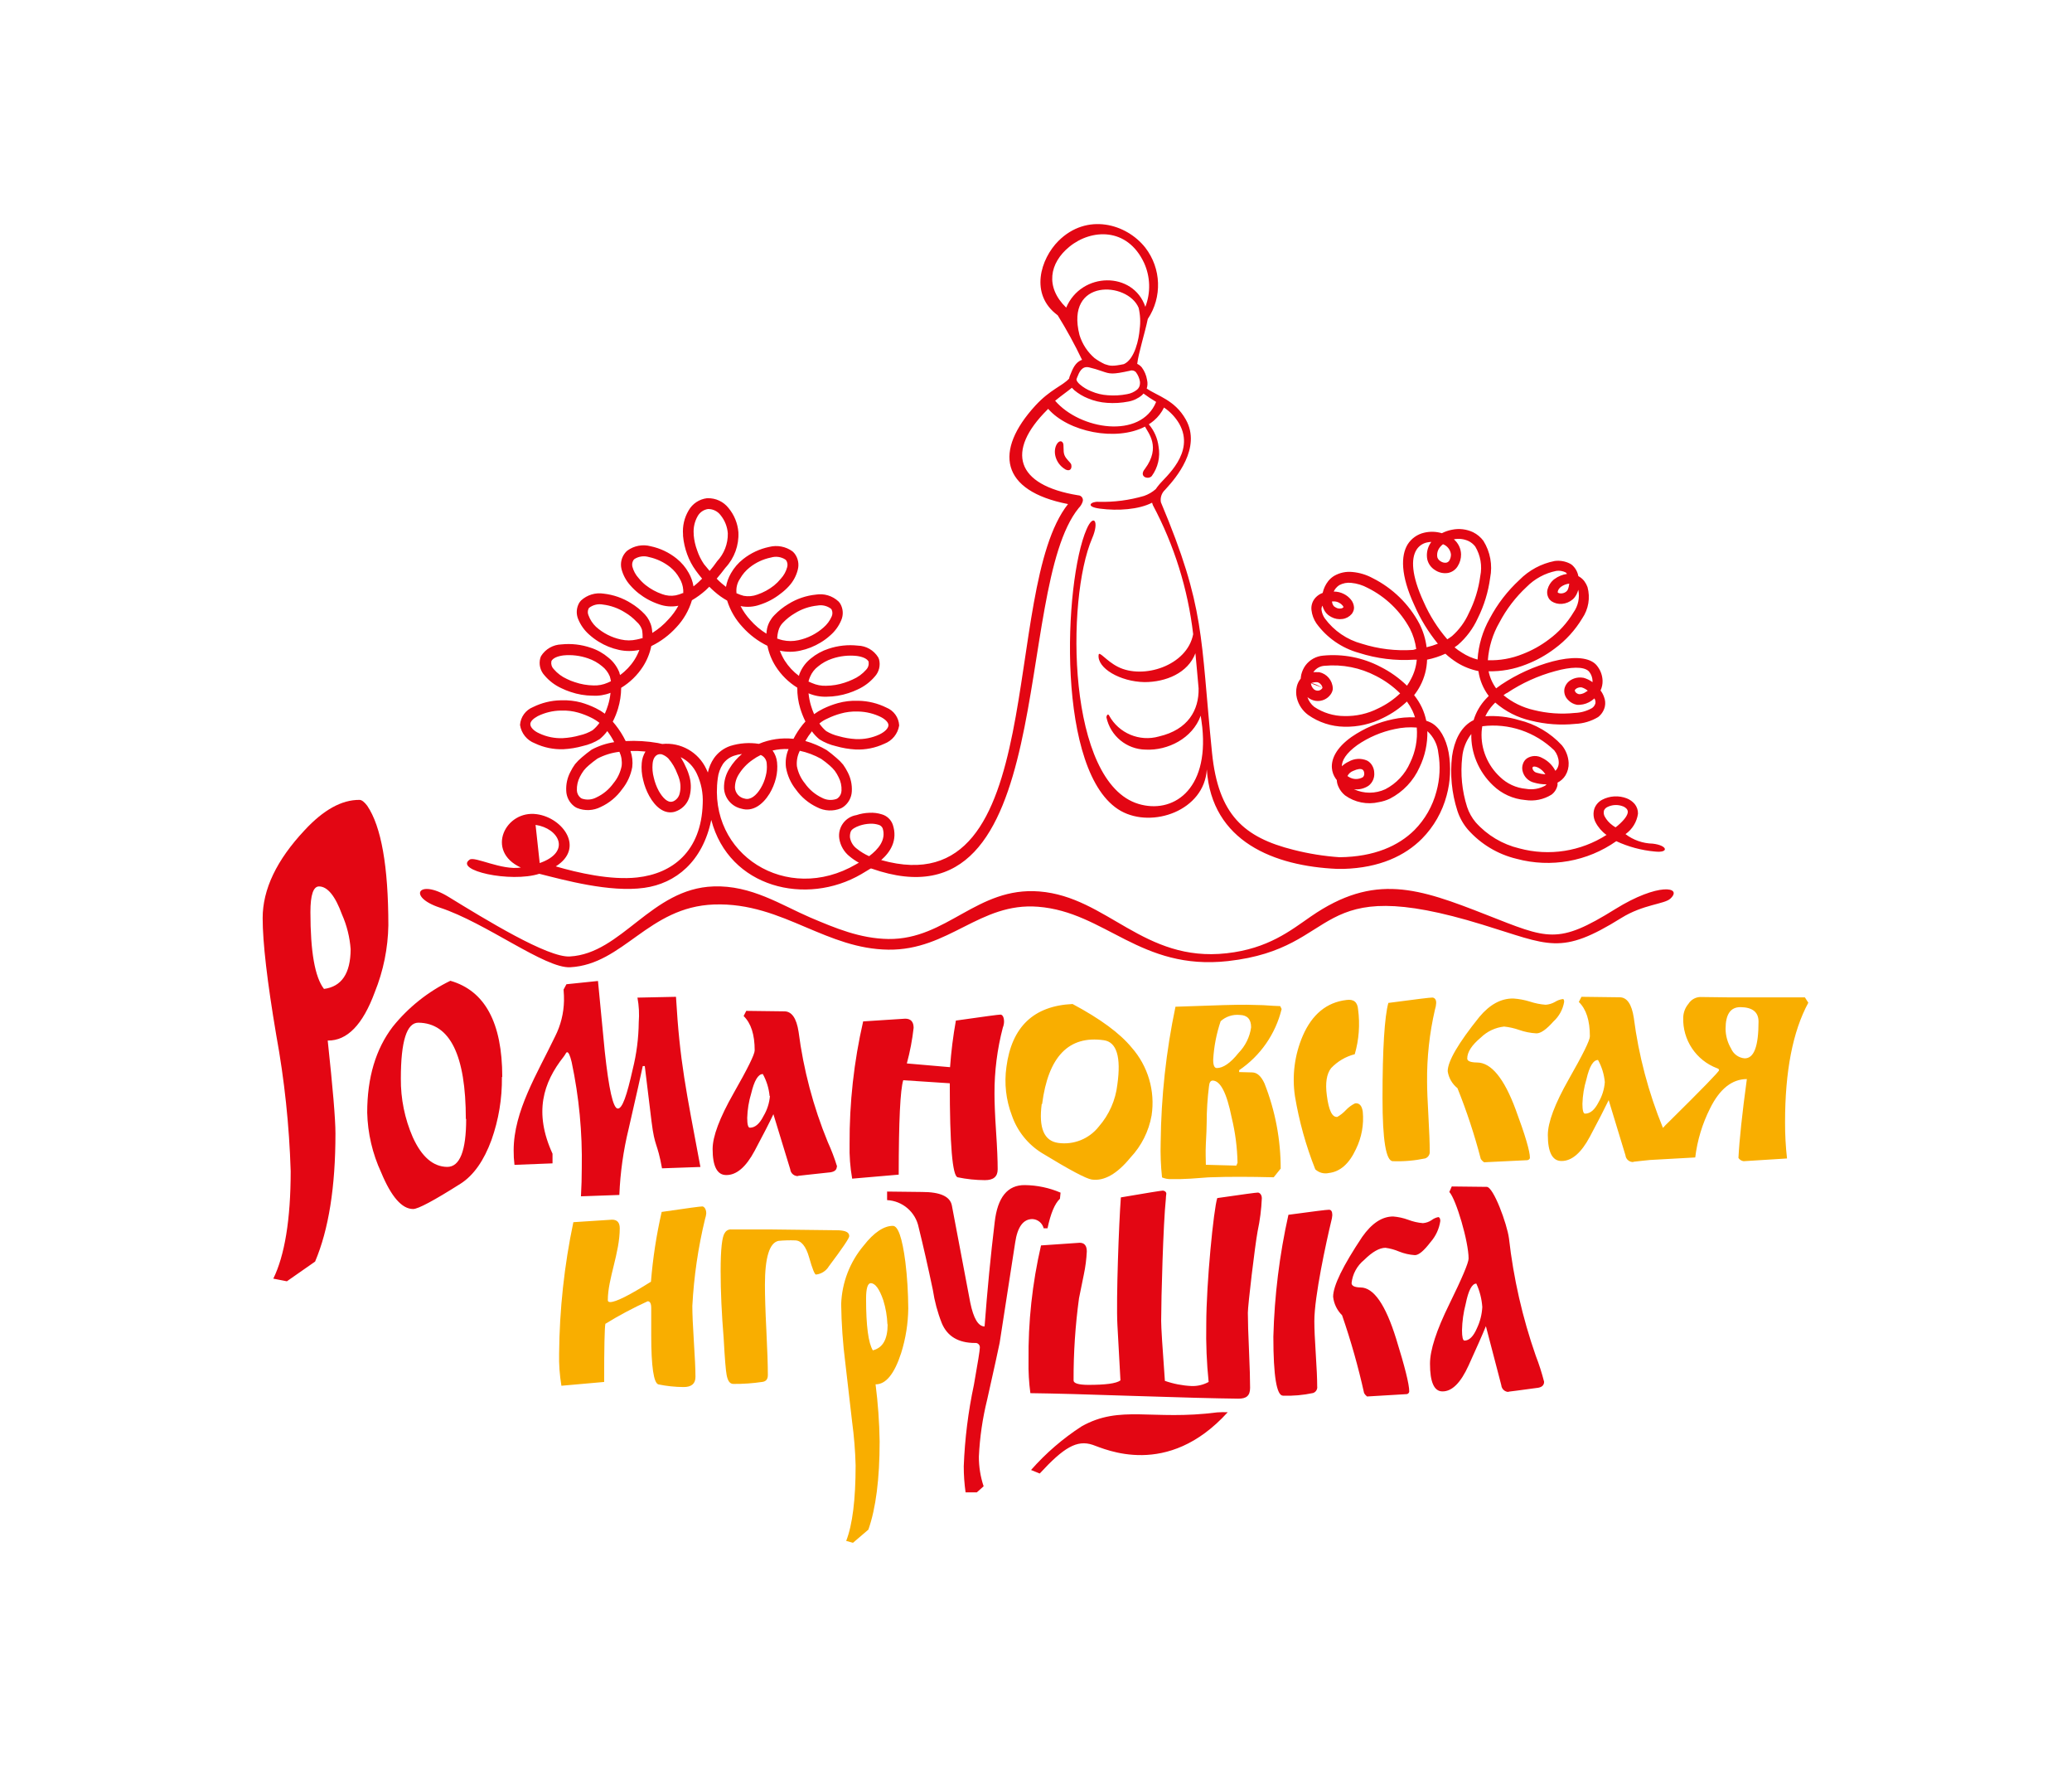
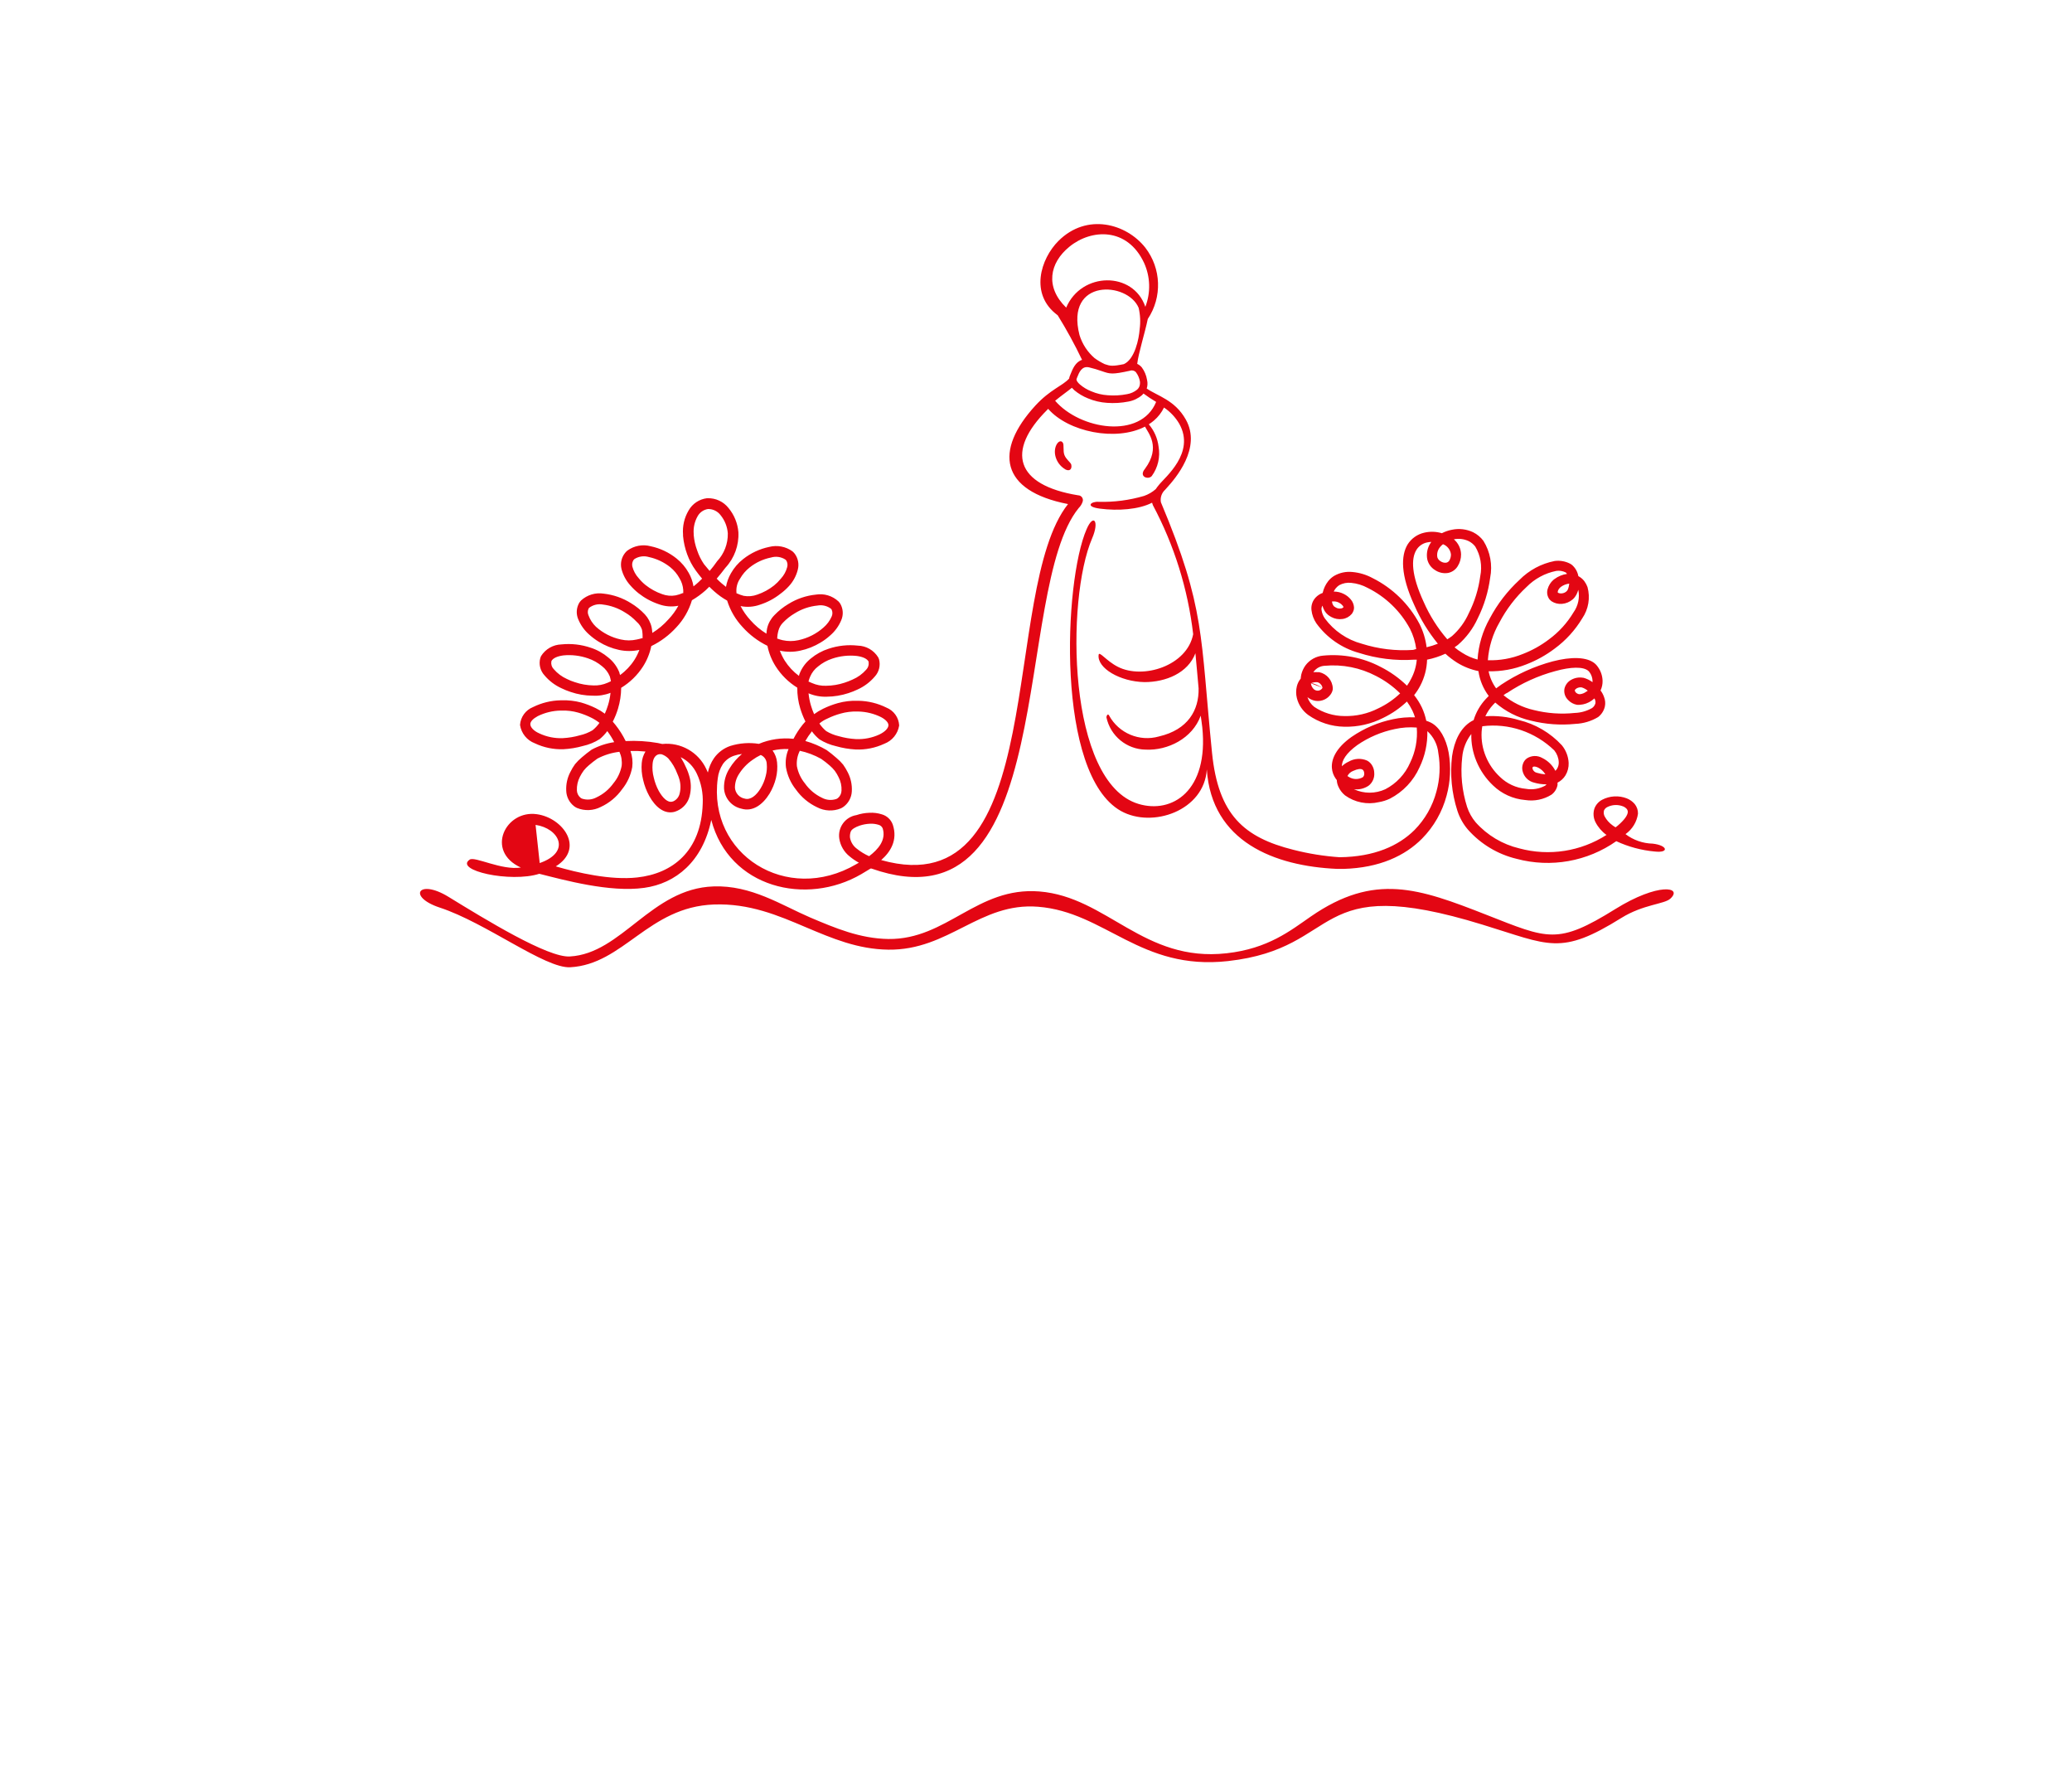
<svg xmlns="http://www.w3.org/2000/svg" viewBox="1886.055 2402.965 227.89 194.07" width="227.89" height="194.07">
  <path fill="rgb(227, 6, 19)" stroke="none" fill-opacity="1" stroke-width="1" stroke-opacity="1" color="rgb(51, 51, 51)" fill-rule="evenodd" font-size-adjust="none" class="a" id="tSvgdd64946244" title="Path 1" d="M 1981.646 2497.109 C 1982.631 2496.362 1983.541 2495.339 1983.138 2494.046 C 1983.051 2493.848 1982.878 2493.702 1982.668 2493.651 C 1982.359 2493.557 1982.035 2493.519 1981.713 2493.539 C 1981.343 2493.557 1980.976 2493.625 1980.624 2493.74 C 1980.116 2493.912 1979.713 2494.151 1979.624 2494.405 C 1979.548 2494.615 1979.52 2494.84 1979.542 2495.062 C 1979.624 2495.549 1979.891 2495.986 1980.288 2496.28C 1980.705 2496.618 1981.167 2496.897 1981.646 2497.109Z M 1969.723 2485.98 C 1969.404 2486.133 1969.099 2486.316 1968.813 2486.525 C 1968.214 2486.94 1967.706 2487.474 1967.321 2488.094 C 1967.034 2488.539 1966.883 2489.058 1966.888 2489.587 C 1966.935 2490.179 1967.372 2490.666 1967.955 2490.775 C 1967.955 2490.775 1967.955 2490.775 1967.955 2490.775 C 1968.596 2490.969 1969.246 2490.424 1969.716 2489.64 C 1969.972 2489.219 1970.161 2488.76 1970.275 2488.28 C 1970.391 2487.85 1970.429 2487.402 1970.387 2486.958C 1970.378 2486.516 1970.095 2486.126 1969.723 2485.98Z M 1974.028 2485.509 C 1973.761 2486.032 1973.647 2486.62 1973.7 2487.205 C 1973.831 2487.904 1974.137 2488.559 1974.588 2489.109 C 1975.063 2489.783 1975.702 2490.323 1976.446 2490.678 C 1976.94 2490.949 1977.525 2490.998 1978.057 2490.812 C 1978.107 2490.79 1978.155 2490.762 1978.199 2490.73 C 1978.45 2490.527 1978.6 2490.224 1978.609 2489.901 C 1978.636 2489.383 1978.523 2488.867 1978.281 2488.407 C 1978.165 2488.166 1978.028 2487.936 1977.871 2487.72 C 1977.707 2487.514 1977.525 2487.324 1977.326 2487.153 C 1977.326 2487.153 1977.326 2487.153 1977.326 2487.153 C 1977.023 2486.885 1976.704 2486.635 1976.371 2486.406 C 1975.625 2485.987 1974.82 2485.685 1973.983 2485.509C 1973.998 2485.509 1974.013 2485.509 1974.028 2485.509Z M 1976.177 2482.522 C 1976.386 2482.831 1976.638 2483.11 1976.923 2483.351 C 1976.923 2483.351 1976.923 2483.351 1976.923 2483.351 C 1977.35 2483.61 1977.816 2483.799 1978.303 2483.911 C 1978.916 2484.089 1979.547 2484.196 1980.183 2484.232 C 1981.077 2484.274 1981.968 2484.1 1982.78 2483.724 C 1983.377 2483.433 1983.75 2483.06 1983.772 2482.716 C 1983.772 2482.716 1983.772 2482.716 1983.772 2482.716 C 1983.772 2482.41 1983.474 2482.096 1982.966 2481.82 C 1982.181 2481.43 1981.32 2481.219 1980.445 2481.2 C 1980.405 2481.2 1980.365 2481.2 1980.325 2481.2 C 1979.716 2481.183 1979.107 2481.258 1978.52 2481.424 C 1978.52 2481.424 1978.52 2481.424 1978.52 2481.424 C 1978.026 2481.558 1977.547 2481.738 1977.087 2481.962C 1976.75 2482.109 1976.43 2482.292 1976.177 2482.522Z M 1975.02 2477.921 C 1975.135 2477.971 1975.249 2478.021 1975.364 2478.07 C 1975.364 2478.07 1975.364 2478.07 1975.364 2478.07 C 1975.364 2478.07 1975.364 2478.07 1975.364 2478.07 C 1975.849 2478.286 1976.377 2478.388 1976.908 2478.369 C 1977.606 2478.362 1978.298 2478.246 1978.96 2478.026 C 1979.257 2477.929 1979.549 2477.814 1979.833 2477.682 C 1980.404 2477.437 1980.914 2477.067 1981.325 2476.599 C 1981.536 2476.384 1981.635 2476.083 1981.594 2475.785 C 1981.598 2475.765 1981.598 2475.745 1981.594 2475.725 C 1981.594 2475.725 1981.594 2475.725 1981.594 2475.725 C 1981.437 2475.397 1980.952 2475.18 1980.288 2475.09 C 1979.374 2474.992 1978.45 2475.094 1977.58 2475.389 C 1977.013 2475.576 1976.487 2475.867 1976.028 2476.248 C 1975.647 2476.537 1975.349 2476.921 1975.162 2477.361 C 1975.162 2477.361 1975.162 2477.361 1975.162 2477.361 C 1975.083 2477.537 1975.021 2477.719 1974.976 2477.906C 1974.991 2477.911 1975.006 2477.916 1975.02 2477.921Z M 1971.581 2473.193 C 1971.761 2473.259 1971.946 2473.314 1972.133 2473.358 C 1972.703 2473.485 1973.294 2473.485 1973.864 2473.358 C 1974.892 2473.14 1975.846 2472.659 1976.632 2471.961 C 1977.018 2471.63 1977.324 2471.217 1977.527 2470.751 C 1977.635 2470.514 1977.635 2470.241 1977.527 2470.004 C 1977.508 2469.97 1977.485 2469.937 1977.46 2469.907 C 1977.036 2469.581 1976.494 2469.451 1975.968 2469.548 C 1975.077 2469.637 1974.219 2469.931 1973.461 2470.407 C 1973.461 2470.407 1973.461 2470.407 1973.461 2470.407 C 1972.988 2470.685 1972.557 2471.027 1972.178 2471.423 C 1971.939 2471.661 1971.767 2471.957 1971.678 2472.282 C 1971.678 2472.282 1971.678 2472.282 1971.678 2472.282 C 1971.593 2472.574 1971.546 2472.875 1971.536 2473.178C 1971.551 2473.183 1971.566 2473.188 1971.581 2473.193Z M 1967.104 2468.211 C 1967.345 2468.322 1967.594 2468.412 1967.85 2468.48 C 1968.351 2468.571 1968.866 2468.525 1969.343 2468.346 C 1970.01 2468.121 1970.633 2467.782 1971.185 2467.345 C 1971.459 2467.122 1971.709 2466.872 1971.932 2466.598 C 1972.266 2466.239 1972.507 2465.803 1972.633 2465.328 C 1972.706 2465.076 1972.668 2464.804 1972.528 2464.582 C 1972.494 2464.549 1972.459 2464.517 1972.424 2464.484 C 1971.956 2464.186 1971.381 2464.107 1970.85 2464.268 C 1969.99 2464.441 1969.184 2464.818 1968.499 2465.366 C 1968.077 2465.701 1967.722 2466.114 1967.455 2466.583 C 1967.124 2467.063 1966.986 2467.649 1967.067 2468.226C 1967.079 2468.221 1967.092 2468.216 1967.104 2468.211Z M 1964.12 2465.724 C 1964.396 2465.403 1964.65 2465.075 1964.866 2464.761 C 1964.866 2464.761 1964.866 2464.761 1964.866 2464.761 C 1964.883 2464.736 1964.901 2464.711 1964.918 2464.686 C 1965.702 2463.856 1966.128 2462.751 1966.104 2461.609 C 1966.049 2460.876 1965.771 2460.177 1965.306 2459.607 C 1964.988 2459.186 1964.491 2458.937 1963.963 2458.935 C 1963.951 2458.935 1963.938 2458.935 1963.926 2458.935 C 1963.449 2459.005 1963.03 2459.292 1962.792 2459.712 C 1962.45 2460.307 1962.297 2460.992 1962.352 2461.676 C 1962.349 2461.716 1962.349 2461.756 1962.352 2461.796 C 1962.402 2462.381 1962.533 2462.956 1962.74 2463.506 C 1962.918 2464.036 1963.169 2464.539 1963.486 2465 C 1963.702 2465.269 1963.881 2465.478 1964.075 2465.709C 1964.09 2465.714 1964.105 2465.719 1964.12 2465.724Z M 1961.203 2468.189 C 1961.21 2468.075 1961.21 2467.96 1961.203 2467.845 C 1961.172 2467.388 1961.031 2466.945 1960.792 2466.553 C 1960.536 2466.081 1960.188 2465.665 1959.77 2465.328 C 1959.085 2464.782 1958.283 2464.401 1957.427 2464.216 C 1956.891 2464.055 1956.312 2464.134 1955.838 2464.432 C 1955.804 2464.463 1955.772 2464.495 1955.741 2464.529 C 1955.741 2464.529 1955.741 2464.529 1955.741 2464.529 C 1955.595 2464.746 1955.546 2465.014 1955.607 2465.269 C 1955.731 2465.742 1955.969 2466.179 1956.301 2466.538 C 1956.523 2466.813 1956.773 2467.063 1957.047 2467.285 C 1957.047 2467.285 1957.047 2467.285 1957.047 2467.285 C 1957.597 2467.723 1958.218 2468.064 1958.882 2468.294 C 1959.358 2468.472 1959.874 2468.519 1960.374 2468.428 C 1960.643 2468.369 1960.905 2468.284 1961.158 2468.174C 1961.173 2468.179 1961.188 2468.184 1961.203 2468.189Z M 1956.726 2473.156 C 1956.744 2472.838 1956.724 2472.52 1956.666 2472.207 C 1956.555 2471.867 1956.351 2471.564 1956.077 2471.333 C 1955.703 2470.933 1955.273 2470.588 1954.801 2470.31 C 1954.058 2469.839 1953.219 2469.541 1952.346 2469.436 C 1951.821 2469.341 1951.279 2469.471 1950.854 2469.795 C 1950.828 2469.824 1950.805 2469.857 1950.787 2469.892 C 1950.787 2469.892 1950.787 2469.892 1950.787 2469.892 C 1950.678 2470.129 1950.678 2470.402 1950.787 2470.639 C 1950.96 2471.109 1951.238 2471.533 1951.6 2471.879 C 1952.379 2472.581 1953.328 2473.065 1954.353 2473.283 C 1954.923 2473.413 1955.515 2473.413 1956.084 2473.283 C 1956.084 2473.283 1956.084 2473.283 1956.084 2473.283 C 1956.276 2473.246 1956.465 2473.199 1956.651 2473.141C 1956.676 2473.146 1956.701 2473.151 1956.726 2473.156Z M 1953.249 2477.869 C 1953.219 2477.687 1953.177 2477.507 1953.122 2477.331 C 1952.94 2476.893 1952.647 2476.509 1952.272 2476.218 C 1951.813 2475.835 1951.287 2475.541 1950.72 2475.352 C 1949.851 2475.05 1948.927 2474.941 1948.011 2475.031 C 1947.347 2475.12 1946.855 2475.337 1946.698 2475.665 C 1946.698 2475.665 1946.698 2475.665 1946.698 2475.665 C 1946.696 2475.685 1946.696 2475.705 1946.698 2475.725 C 1946.698 2475.725 1946.698 2475.725 1946.698 2475.725 C 1946.646 2476.023 1946.744 2476.327 1946.959 2476.539 C 1947.356 2477.003 1947.85 2477.373 1948.407 2477.622 C 1948.407 2477.622 1948.407 2477.622 1948.407 2477.622 C 1948.688 2477.763 1948.98 2477.88 1949.28 2477.973 C 1949.28 2477.973 1949.28 2477.973 1949.28 2477.973 C 1949.941 2478.198 1950.633 2478.319 1951.332 2478.332 C 1951.862 2478.353 1952.39 2478.254 1952.876 2478.041 C 1952.876 2478.041 1952.876 2478.041 1952.876 2478.041 C 1952.876 2478.041 1952.876 2478.041 1952.876 2478.041C 1953 2477.983 1953.125 2477.926 1953.249 2477.869Z M 1951.988 2482.447 C 1951.703 2482.224 1951.396 2482.031 1951.07 2481.872 C 1950.613 2481.645 1950.136 2481.46 1949.645 2481.319 C 1949.061 2481.154 1948.455 2481.078 1947.847 2481.095 C 1947.81 2481.095 1947.773 2481.095 1947.735 2481.095 C 1946.855 2481.11 1945.989 2481.319 1945.199 2481.708 C 1944.691 2481.984 1944.378 2482.298 1944.385 2482.597 C 1944.385 2482.597 1944.385 2482.597 1944.385 2482.597 C 1944.385 2482.94 1944.773 2483.343 1945.37 2483.605 C 1946.178 2483.986 1947.067 2484.165 1947.959 2484.128 C 1948.596 2484.095 1949.227 2483.99 1949.839 2483.814 C 1950.328 2483.703 1950.796 2483.517 1951.227 2483.261C 1951.517 2483.026 1951.773 2482.752 1951.988 2482.447Z M 1954.182 2485.629 C 1953.337 2485.728 1952.518 2485.981 1951.764 2486.376 C 1951.434 2486.609 1951.115 2486.858 1950.809 2487.123 C 1950.606 2487.292 1950.421 2487.483 1950.257 2487.69 C 1950.257 2487.69 1950.257 2487.69 1950.257 2487.69 C 1950.1 2487.905 1949.96 2488.133 1949.839 2488.37 C 1949.6 2488.83 1949.484 2489.345 1949.504 2489.864 C 1949.513 2490.183 1949.66 2490.483 1949.907 2490.685 C 1949.951 2490.713 1949.996 2490.74 1950.041 2490.768 C 1950.041 2490.768 1950.041 2490.768 1950.041 2490.768 C 1950.574 2490.956 1951.162 2490.91 1951.66 2490.641 C 1952.405 2490.292 1953.047 2489.757 1953.525 2489.087 C 1953.982 2488.539 1954.292 2487.883 1954.428 2487.182C 1954.491 2486.652 1954.405 2486.114 1954.182 2485.629Z M 1958.785 2485.89 C 1958.716 2485.89 1958.646 2485.89 1958.576 2485.89 C 1958.114 2485.958 1957.875 2486.391 1957.83 2486.958 C 1957.785 2487.46 1957.828 2487.965 1957.957 2488.452 C 1958.074 2488.974 1958.262 2489.476 1958.517 2489.946 C 1958.942 2490.693 1959.487 2491.253 1960.009 2491.104 C 1960.054 2491.089 1960.098 2491.074 1960.143 2491.059 C 1960.48 2490.891 1960.723 2490.582 1960.807 2490.215 C 1960.944 2489.668 1960.923 2489.093 1960.747 2488.557 C 1960.695 2488.383 1960.63 2488.213 1960.553 2488.049 C 1960.327 2487.431 1959.991 2486.859 1959.561 2486.361C 1959.345 2486.143 1959.078 2485.982 1958.785 2485.89Z M 1963.732 2487.511 C 1963.799 2487.64 1963.859 2487.772 1963.911 2487.907 C 1964.029 2487.343 1964.258 2486.807 1964.582 2486.331 C 1965.023 2485.705 1965.65 2485.235 1966.373 2484.987 C 1967.391 2484.669 1968.468 2484.589 1969.522 2484.755 C 1970.723 2484.25 1972.032 2484.06 1973.327 2484.202 C 1973.612 2483.649 1973.952 2483.126 1974.341 2482.641 C 1974.438 2482.522 1974.535 2482.41 1974.64 2482.298 C 1974.413 2481.838 1974.223 2481.361 1974.073 2480.871 C 1973.847 2480.128 1973.736 2479.355 1973.745 2478.578 C 1972.78 2477.983 1971.964 2477.176 1971.357 2476.218 C 1970.924 2475.532 1970.621 2474.773 1970.462 2473.977 C 1969.425 2473.47 1968.495 2472.768 1967.724 2471.909 C 1966.948 2471.08 1966.369 2470.087 1966.03 2469.003 C 1965.533 2468.725 1965.068 2468.395 1964.642 2468.017 C 1964.441 2467.845 1964.254 2467.666 1964.068 2467.479 C 1963.928 2467.614 1963.789 2467.748 1963.65 2467.883 C 1963.189 2468.292 1962.689 2468.655 1962.158 2468.966 C 1961.825 2470.083 1961.235 2471.107 1960.434 2471.953 C 1959.657 2472.806 1958.725 2473.503 1957.688 2474.007 C 1957.525 2474.804 1957.216 2475.563 1956.778 2476.248 C 1956.166 2477.202 1955.344 2478.004 1954.376 2478.593 C 1954.369 2479.373 1954.251 2480.148 1954.025 2480.894 C 1953.877 2481.383 1953.685 2481.858 1953.451 2482.313 C 1953.548 2482.425 1953.652 2482.544 1953.742 2482.664 C 1954.181 2483.216 1954.559 2483.814 1954.868 2484.449 C 1956.056 2484.386 1957.248 2484.459 1958.42 2484.665 C 1958.578 2484.692 1958.735 2484.727 1958.89 2484.77C 1960.922 2484.56 1962.864 2485.66 1963.732 2487.511Z M 1945.415 2497.863 C 1948.944 2496.631 1947.512 2494.031 1944.96 2493.666Z M 2064.381 2503.898 C 2057.666 2508.081 2056.473 2506.885 2049.138 2504.645 C 2029.979 2498.737 2033.925 2507.214 2021.115 2508.641 C 2011.468 2509.716 2007.625 2503.248 2000.224 2502.666 C 1993.815 2502.158 1990.435 2507.468 1983.757 2507.386 C 1980.4 2507.341 1977.587 2506.146 1974.707 2504.929 C 1971.618 2503.614 1968.462 2502.277 1964.568 2502.419 C 1957.353 2502.688 1954.637 2508.999 1948.772 2509.32 C 1945.997 2509.47 1939.528 2504.436 1934.432 2502.763 C 1930.829 2501.575 1932.067 2499.544 1935.38 2501.575 C 1939.424 2504.055 1946.325 2508.297 1948.735 2508.133 C 1954.443 2507.819 1957.688 2500.664 1964.523 2500.432 C 1968.679 2500.276 1971.984 2502.479 1975.162 2503.846 C 1977.93 2505.018 1980.646 2506.168 1983.772 2506.213 C 1990.204 2506.288 1993.516 2500.44 2000.366 2500.985 C 2007.827 2501.583 2011.818 2508.805 2020.966 2507.782 C 2025.547 2507.274 2028.009 2505.272 2030.225 2503.741 C 2037.231 2498.901 2042.103 2500.634 2049.541 2503.554 C 2056.338 2506.221 2057.353 2506.878 2063.717 2502.92 C 2068.448 2499.984 2071.178 2500.485 2069.768 2501.777C 2069.112 2502.389 2066.799 2502.397 2064.381 2503.898Z M 2003.201 2454.558 C 2002.779 2454.306 2002.447 2453.927 2002.253 2453.475 C 2001.701 2452.198 2002.574 2451.07 2002.947 2451.638 C 2003.111 2451.877 2002.947 2452.534 2003.126 2452.997 C 2003.305 2453.46 2003.738 2453.744 2003.872 2454.021 C 2003.999 2454.528 2003.708 2454.857 2003.186 2454.558C 2003.191 2454.558 2003.196 2454.558 2003.201 2454.558Z M 2063.747 2493.934 C 2063.829 2493.87 2063.911 2493.805 2063.993 2493.74 C 2064.74 2493.098 2065.075 2492.597 2065.09 2492.246 C 2065.09 2492.124 2065.048 2492.005 2064.971 2491.91 C 2064.858 2491.785 2064.717 2491.688 2064.56 2491.627 C 2063.992 2491.405 2063.357 2491.438 2062.815 2491.716 C 2062.661 2491.795 2062.54 2491.924 2062.471 2492.082 C 2062.414 2492.303 2062.44 2492.537 2062.546 2492.739 C 2062.755 2493.123 2063.049 2493.455 2063.404 2493.71C 2063.51 2493.79 2063.619 2493.865 2063.747 2493.934Z M 2056.025 2488.109 C 2055.832 2487.789 2055.553 2487.53 2055.219 2487.362 C 2054.921 2487.227 2054.742 2487.227 2054.66 2487.287 C 2054.637 2487.303 2054.621 2487.327 2054.615 2487.354 C 2054.603 2487.403 2054.603 2487.455 2054.615 2487.504 C 2054.683 2487.724 2054.866 2487.89 2055.092 2487.937 C 2055.391 2488.029 2055.699 2488.087 2056.01 2488.109C 2056.015 2488.109 2056.02 2488.109 2056.025 2488.109Z M 2049.086 2482.821 C 2049.05 2483.021 2049.025 2483.223 2049.012 2483.426 C 2048.959 2484.355 2049.117 2485.285 2049.474 2486.144 C 2049.823 2486.995 2050.353 2487.759 2051.026 2488.385 C 2051.799 2489.14 2052.808 2489.605 2053.884 2489.7 C 2054.612 2489.828 2055.362 2489.705 2056.01 2489.348 C 2056.01 2489.348 2056.01 2489.348 2056.01 2489.348 C 2056.063 2489.307 2056.11 2489.259 2056.152 2489.207 C 2055.69 2489.211 2055.23 2489.148 2054.786 2489.02 C 2054.15 2488.868 2053.655 2488.367 2053.511 2487.728 C 2053.453 2487.48 2053.466 2487.221 2053.548 2486.981 C 2053.622 2486.733 2053.774 2486.516 2053.981 2486.361 C 2054.493 2486.024 2055.15 2486.004 2055.682 2486.309 C 2056.302 2486.61 2056.808 2487.105 2057.122 2487.72 C 2057.194 2487.655 2057.257 2487.579 2057.308 2487.496 C 2057.308 2487.496 2057.308 2487.496 2057.308 2487.496 C 2057.444 2487.271 2057.509 2487.011 2057.495 2486.749 C 2057.468 2486.283 2057.296 2485.836 2057.002 2485.472C 2054.894 2483.441 2051.995 2482.451 2049.086 2482.821Z M 2060.688 2478.914 C 2060.491 2478.748 2060.263 2478.623 2060.017 2478.548 C 2060.017 2478.548 2060.017 2478.548 2060.017 2478.548 C 2059.832 2478.523 2059.644 2478.557 2059.479 2478.646 C 2059.383 2478.691 2059.304 2478.767 2059.256 2478.862 C 2059.256 2478.862 2059.256 2478.862 2059.256 2478.862 C 2059.256 2478.862 2059.256 2478.862 2059.256 2478.862 C 2059.256 2478.862 2059.256 2478.862 2059.256 2478.862 C 2059.256 2478.862 2059.256 2478.862 2059.256 2478.862 C 2059.265 2478.956 2059.307 2479.043 2059.375 2479.109 C 2059.471 2479.203 2059.593 2479.268 2059.726 2479.295 C 2059.761 2479.295 2059.795 2479.295 2059.83 2479.295 C 2060.08 2479.267 2060.317 2479.172 2060.517 2479.019C 2060.57 2478.987 2060.623 2478.952 2060.688 2478.914Z M 2051.422 2479.407 C 2052.387 2480.201 2053.524 2480.758 2054.742 2481.036 C 2056.216 2481.407 2057.744 2481.516 2059.256 2481.357 C 2059.924 2481.335 2060.577 2481.15 2061.158 2480.819 C 2061.335 2480.697 2061.464 2480.517 2061.524 2480.311 C 2061.549 2480.17 2061.534 2480.025 2061.479 2479.893 C 2061.465 2479.847 2061.447 2479.802 2061.427 2479.758 C 2061.33 2479.844 2061.228 2479.924 2061.121 2479.997 C 2060.742 2480.268 2060.295 2480.428 2059.83 2480.46 C 2059.719 2480.472 2059.606 2480.472 2059.494 2480.46 C 2059.126 2480.394 2058.788 2480.211 2058.532 2479.938 C 2058.193 2479.618 2058.038 2479.149 2058.122 2478.69 C 2058.122 2478.69 2058.122 2478.69 2058.122 2478.69 C 2058.122 2478.69 2058.122 2478.69 2058.122 2478.69 C 2058.122 2478.69 2058.122 2478.69 2058.122 2478.69 C 2058.218 2478.272 2058.49 2477.916 2058.868 2477.712 C 2059.262 2477.49 2059.72 2477.411 2060.166 2477.488 C 2060.181 2477.488 2060.196 2477.488 2060.211 2477.488 C 2060.571 2477.586 2060.91 2477.75 2061.21 2477.973 C 2061.214 2477.914 2061.214 2477.854 2061.21 2477.794 C 2061.191 2477.459 2061.075 2477.137 2060.875 2476.868 C 2060.848 2476.826 2060.816 2476.788 2060.778 2476.756 C 2060.211 2476.226 2058.778 2476.293 2057.114 2476.756 C 2055.232 2477.262 2053.446 2478.071 2051.824 2479.153C 2051.698 2479.191 2051.578 2479.295 2051.422 2479.407Z M 2058.651 2467.136 C 2058.32 2467.174 2058.003 2467.298 2057.734 2467.494 C 2057.734 2467.494 2057.734 2467.494 2057.734 2467.494 C 2057.711 2467.514 2057.689 2467.534 2057.666 2467.554 C 2057.666 2467.554 2057.666 2467.554 2057.666 2467.554 C 2057.666 2467.554 2057.666 2467.554 2057.666 2467.554 C 2057.666 2467.554 2057.666 2467.554 2057.666 2467.554 C 2057.536 2467.667 2057.44 2467.815 2057.39 2467.98 C 2057.382 2468.029 2057.382 2468.08 2057.39 2468.129 C 2057.39 2468.129 2057.39 2468.129 2057.39 2468.129 C 2057.39 2468.129 2057.39 2468.129 2057.39 2468.129 C 2057.521 2468.198 2057.669 2468.227 2057.816 2468.211 C 2058.005 2468.2 2058.186 2468.126 2058.33 2468.002 C 2058.36 2467.97 2058.39 2467.938 2058.42 2467.905 C 2058.442 2467.87 2058.465 2467.836 2058.487 2467.801 C 2058.487 2467.801 2058.487 2467.801 2058.487 2467.801C 2058.576 2467.59 2058.627 2467.365 2058.651 2467.136Z M 2049.698 2475.561 C 2051.007 2475.604 2052.311 2475.373 2053.526 2474.881 C 2054.553 2474.486 2055.52 2473.948 2056.398 2473.283 C 2056.398 2473.283 2056.398 2473.283 2056.398 2473.283 C 2057.496 2472.479 2058.422 2471.464 2059.121 2470.295 C 2059.632 2469.577 2059.821 2468.679 2059.644 2467.816 C 2059.592 2468.001 2059.522 2468.182 2059.435 2468.353 C 2059.435 2468.353 2059.435 2468.353 2059.435 2468.353 C 2059.39 2468.436 2059.338 2468.51 2059.285 2468.592 C 2059.21 2468.697 2059.123 2468.793 2059.024 2468.876 C 2058.694 2469.157 2058.285 2469.327 2057.853 2469.362 C 2057.443 2469.4 2057.033 2469.297 2056.689 2469.07 C 2056.617 2469.014 2056.549 2468.952 2056.488 2468.884 C 2056.488 2468.884 2056.488 2468.884 2056.488 2468.884 C 2056.235 2468.56 2056.155 2468.134 2056.271 2467.741 C 2056.379 2467.351 2056.596 2467.001 2056.898 2466.733 C 2056.898 2466.733 2056.898 2466.733 2056.898 2466.733 C 2056.898 2466.733 2056.898 2466.733 2056.898 2466.733 C 2056.898 2466.733 2056.898 2466.733 2056.898 2466.733 C 2056.94 2466.7 2056.983 2466.668 2057.025 2466.636 C 2057.025 2466.636 2057.025 2466.636 2057.025 2466.636 C 2057.431 2466.334 2057.905 2466.139 2058.405 2466.068 C 2058.363 2466.006 2058.313 2465.951 2058.256 2465.904 C 2058.256 2465.904 2058.256 2465.904 2058.256 2465.904 C 2058.256 2465.904 2058.256 2465.904 2058.256 2465.904 C 2057.935 2465.744 2057.573 2465.687 2057.219 2465.739 C 2055.977 2465.989 2054.839 2466.606 2053.951 2467.509 C 2052.743 2468.633 2051.734 2469.954 2050.966 2471.416C 2050.234 2472.682 2049.805 2474.101 2049.698 2475.561Z M 2044.766 2462.804 C 2044.55 2462.963 2044.373 2463.17 2044.251 2463.409 C 2044.127 2463.666 2044.088 2463.957 2044.14 2464.238 C 2044.14 2464.238 2044.14 2464.238 2044.14 2464.238 C 2044.2 2464.424 2044.328 2464.581 2044.498 2464.679 C 2044.68 2464.807 2044.903 2464.863 2045.124 2464.836 C 2045.124 2464.836 2045.124 2464.836 2045.124 2464.836 C 2045.263 2464.807 2045.384 2464.723 2045.46 2464.604 C 2045.579 2464.397 2045.641 2464.163 2045.639 2463.924C 2045.579 2463.418 2045.243 2462.986 2044.766 2462.804Z M 2045.236 2473.26 C 2045.415 2473.148 2045.594 2473.029 2045.759 2472.902 C 2046.545 2472.207 2047.173 2471.351 2047.601 2470.392 C 2048.247 2469.113 2048.673 2467.735 2048.862 2466.314 C 2049.092 2465.198 2048.895 2464.036 2048.31 2463.058 C 2048.112 2462.801 2047.857 2462.594 2047.564 2462.453 C 2047.063 2462.222 2046.501 2462.157 2045.96 2462.266 C 2046.446 2462.679 2046.734 2463.279 2046.751 2463.917 C 2046.756 2464.376 2046.629 2464.827 2046.385 2465.216 C 2046.153 2465.603 2045.768 2465.875 2045.326 2465.963 C 2045.326 2465.963 2045.326 2465.963 2045.326 2465.963 C 2044.82 2466.047 2044.302 2465.932 2043.878 2465.642 C 2043.452 2465.38 2043.149 2464.957 2043.035 2464.47 C 2043.035 2464.47 2043.035 2464.47 2043.035 2464.47 C 2042.935 2463.948 2043.008 2463.407 2043.244 2462.931 C 2043.312 2462.799 2043.39 2462.672 2043.476 2462.55 C 2043.307 2462.558 2043.14 2462.58 2042.976 2462.617 C 2042.5 2462.725 2042.087 2463.021 2041.834 2463.439 C 2041.252 2464.395 2041.267 2466.18 2042.632 2469.138C 2043.292 2470.638 2044.17 2472.032 2045.236 2473.26Z M 2032.553 2469.1 C 2032.563 2469.246 2032.609 2469.387 2032.687 2469.511 C 2032.714 2469.566 2032.752 2469.614 2032.799 2469.653 C 2032.855 2469.696 2032.915 2469.733 2032.978 2469.765 C 2033.142 2469.863 2033.334 2469.9 2033.523 2469.87 C 2033.637 2469.865 2033.745 2469.814 2033.821 2469.728 C 2033.821 2469.728 2033.821 2469.728 2033.821 2469.728 C 2033.805 2469.66 2033.772 2469.598 2033.724 2469.548 C 2033.621 2469.42 2033.491 2469.315 2033.343 2469.242 C 2033.161 2469.14 2032.955 2469.089 2032.747 2469.093C 2032.682 2469.095 2032.617 2469.098 2032.553 2469.1Z M 2041.819 2474.328 C 2041.718 2473.547 2041.483 2472.789 2041.125 2472.088 C 2040.075 2470.15 2038.451 2468.585 2036.477 2467.606 C 2035.918 2467.303 2035.304 2467.115 2034.672 2467.054 C 2034.216 2467.001 2033.755 2467.09 2033.351 2467.308 C 2033.207 2467.402 2033.079 2467.518 2032.97 2467.651 C 2032.88 2467.76 2032.805 2467.881 2032.747 2468.01 C 2033.142 2468.007 2033.531 2468.102 2033.881 2468.286 C 2034.168 2468.431 2034.423 2468.634 2034.627 2468.884 C 2034.832 2469.125 2034.955 2469.426 2034.977 2469.743 C 2034.983 2469.928 2034.94 2470.111 2034.851 2470.273 C 2034.816 2470.345 2034.774 2470.413 2034.724 2470.475 C 2034.724 2470.475 2034.724 2470.475 2034.724 2470.475 C 2034.465 2470.778 2034.104 2470.975 2033.709 2471.027 C 2033.283 2471.09 2032.848 2471.011 2032.47 2470.803 C 2032.348 2470.736 2032.23 2470.658 2032.12 2470.572 C 2031.973 2470.452 2031.847 2470.308 2031.747 2470.146 C 2031.639 2469.965 2031.558 2469.768 2031.508 2469.563 C 2031.419 2469.703 2031.382 2469.87 2031.404 2470.034 C 2031.404 2470.034 2031.404 2470.034 2031.404 2470.034 C 2031.449 2470.37 2031.575 2470.69 2031.769 2470.967 C 2032.772 2472.328 2034.205 2473.307 2035.835 2473.746 C 2037.656 2474.325 2039.57 2474.555 2041.476 2474.426C 2041.59 2474.393 2041.705 2474.361 2041.819 2474.328Z M 2031.508 2478.586 C 2031.508 2478.586 2030.461 2477.995 2030.232 2478.1 M 2030.232 2478.1 C 2030.262 2478.36 2030.387 2478.599 2030.583 2478.772 C 2030.677 2478.844 2030.787 2478.89 2030.904 2478.907 C 2031.016 2478.92 2031.129 2478.902 2031.232 2478.855 C 2031.324 2478.813 2031.404 2478.749 2031.463 2478.668 C 2031.463 2478.668 2031.508 2478.608 2031.508 2478.586 C 2031.508 2478.586 2031.508 2478.586 2031.508 2478.586 C 2031.488 2478.458 2031.431 2478.338 2031.344 2478.242 C 2031.251 2478.113 2031.117 2478.021 2030.963 2477.981 C 2030.963 2477.981 2030.963 2477.981 2030.963 2477.981C 2030.713 2477.954 2030.461 2477.995 2030.232 2478.1Z M 2040.051 2479.206 C 2039.272 2478.435 2038.378 2477.79 2037.402 2477.294 C 2035.66 2476.379 2033.69 2475.99 2031.732 2476.173 C 2031.265 2476.201 2030.833 2476.433 2030.553 2476.808 C 2030.536 2476.831 2030.518 2476.853 2030.501 2476.875 C 2030.667 2476.864 2030.834 2476.864 2031.001 2476.875 C 2031.05 2476.875 2031.1 2476.875 2031.15 2476.875 C 2031.991 2477.052 2032.606 2477.778 2032.642 2478.638 C 2032.646 2478.675 2032.646 2478.713 2032.642 2478.75 C 2032.61 2478.962 2032.525 2479.162 2032.396 2479.333 C 2032.224 2479.572 2031.992 2479.762 2031.724 2479.885 C 2031.424 2480.024 2031.09 2480.073 2030.762 2480.027 C 2030.464 2479.983 2030.182 2479.865 2029.941 2479.684 C 2029.911 2479.659 2029.882 2479.634 2029.852 2479.609 C 2029.988 2480.034 2030.248 2480.408 2030.598 2480.685 C 2031.582 2481.346 2032.74 2481.7 2033.925 2481.7 C 2035.22 2481.73 2036.502 2481.438 2037.656 2480.849 C 2038.537 2480.433 2039.345 2479.878 2040.051 2479.206C 2040.051 2479.206 2040.051 2479.206 2040.051 2479.206Z M 2034.254 2488.295 C 2034.293 2488.32 2034.333 2488.345 2034.373 2488.37 C 2034.85 2488.69 2035.468 2488.707 2035.962 2488.415 C 2036.075 2488.295 2036.125 2488.129 2036.097 2487.967 C 2036.094 2487.88 2036.071 2487.796 2036.029 2487.72 C 2035.999 2487.661 2035.952 2487.612 2035.895 2487.578 C 2035.716 2487.481 2035.388 2487.496 2034.873 2487.735C 2034.604 2487.838 2034.383 2488.038 2034.254 2488.295Z M 2041.879 2482.963 C 2041.074 2482.897 2040.265 2482.952 2039.476 2483.127 C 2037.998 2483.431 2036.595 2484.028 2035.35 2484.882 C 2034.097 2485.786 2033.634 2486.592 2033.642 2487.22 C 2033.859 2487.008 2034.111 2486.836 2034.388 2486.712 C 2035.009 2486.349 2035.767 2486.307 2036.425 2486.6 C 2036.67 2486.732 2036.87 2486.935 2036.999 2487.182 C 2037.125 2487.412 2037.194 2487.668 2037.201 2487.929 C 2037.253 2488.484 2037.016 2489.026 2036.574 2489.363 C 2036.1 2489.679 2035.528 2489.815 2034.962 2489.744 C 2036.06 2490.253 2037.326 2490.253 2038.424 2489.744 C 2039.639 2489.114 2040.6 2488.086 2041.148 2486.831C 2041.733 2485.631 2041.985 2484.294 2041.879 2482.963Z M 2010.99 2443.893 C 2010.828 2443.71 2010.571 2443.645 2010.341 2443.728 C 2008.364 2444.162 2008.155 2444.087 2007.26 2443.781 C 2006.798 2443.615 2006.327 2443.476 2005.849 2443.362 C 2005.036 2443.168 2004.745 2443.915 2004.529 2444.453 C 2004.529 2444.453 2004.529 2444.453 2004.529 2444.453 C 2004.504 2444.52 2004.479 2444.587 2004.454 2444.654 C 2004.454 2444.654 2004.454 2444.654 2004.454 2444.654 C 2004.454 2444.667 2004.454 2444.679 2004.454 2444.692 C 2004.454 2444.834 2004.589 2445.028 2004.835 2445.245 C 2005.206 2445.56 2005.627 2445.813 2006.081 2445.991 C 2006.658 2446.24 2007.274 2446.386 2007.901 2446.425 C 2008.607 2446.482 2009.318 2446.441 2010.013 2446.305 C 2010.42 2446.238 2010.804 2446.065 2011.124 2445.805 C 2011.302 2445.651 2011.411 2445.434 2011.43 2445.2 C 2011.441 2445.103 2011.441 2445.005 2011.43 2444.908C 2011.367 2444.54 2011.216 2444.191 2010.99 2443.893Z M 2007.558 2443.004 C 2008.162 2443.206 2008.386 2443.265 2009.662 2443.004 C 2010.871 2442.466 2011.326 2440.203 2011.4 2439.172 C 2011.508 2438.385 2011.47 2437.585 2011.289 2436.812 C 2010.08 2433.922 2003.186 2433.533 2004.783 2439.8 C 2005.086 2440.789 2005.663 2441.672 2006.446 2442.347C 2006.796 2442.6 2007.168 2442.82 2007.558 2443.004Z M 2002.104 2447.03 C 2004.835 2450.204 2011.52 2451.302 2013.214 2447.157 C 2012.735 2446.876 2012.272 2446.569 2011.826 2446.238 C 2011.774 2446.303 2011.717 2446.363 2011.654 2446.417 C 2011.228 2446.779 2010.713 2447.021 2010.162 2447.119 C 2009.393 2447.27 2008.608 2447.318 2007.827 2447.261 C 2007.1 2447.216 2006.387 2447.049 2005.715 2446.768 C 2005.175 2446.552 2004.671 2446.252 2004.223 2445.879 C 2004.125 2445.793 2004.033 2445.701 2003.947 2445.603C 2003.477 2445.991 2002.843 2446.425 2002.104 2447.03Z M 2018.115 2481.655 C 2017.205 2484.18 2014.467 2485.509 2012.065 2485.39 C 2009.971 2485.362 2008.177 2483.885 2007.745 2481.835 C 2007.745 2481.678 2007.894 2481.372 2008.036 2481.633 C 2009.102 2483.593 2011.383 2484.552 2013.527 2483.941 C 2016.728 2483.194 2017.929 2481.043 2017.884 2478.66 C 2017.757 2477.271 2017.653 2476.002 2017.533 2474.792 C 2016.713 2476.972 2014.273 2477.966 2011.938 2477.966 C 2009.244 2477.921 2006.715 2476.427 2006.887 2474.978 C 2006.939 2474.493 2007.722 2475.636 2009.006 2476.285 C 2011.766 2477.697 2016.616 2476.181 2017.287 2472.7 C 2016.708 2467.734 2015.205 2462.921 2012.855 2458.509 C 2012.819 2458.422 2012.789 2458.332 2012.766 2458.24 C 2011.318 2458.987 2009.035 2459.159 2007.013 2458.89 C 2005.335 2458.666 2006.081 2458.084 2006.887 2458.143 C 2008.577 2458.189 2010.263 2457.969 2011.885 2457.494 C 2012.357 2457.33 2012.793 2457.076 2013.169 2456.747 C 2013.277 2456.586 2013.394 2456.432 2013.519 2456.284 C 2014.176 2455.44 2017.556 2452.766 2015.758 2449.562 C 2015.339 2448.848 2014.765 2448.238 2014.079 2447.776 C 2013.813 2448.323 2013.437 2448.809 2012.975 2449.203 C 2012.795 2449.355 2012.606 2449.495 2012.408 2449.621 C 2013 2450.316 2013.374 2451.171 2013.482 2452.079 C 2013.682 2453.211 2013.413 2454.376 2012.736 2455.305 C 2012.37 2455.746 2011.244 2455.402 2011.99 2454.506 C 2013.766 2452.101 2012.326 2450.555 2011.99 2449.875 C 2008.782 2451.533 2003.551 2450.458 2001.336 2447.918 C 2001.306 2447.951 2001.276 2447.983 2001.246 2448.016 C 1996.665 2452.572 1997.754 2456.306 2004.633 2457.426 C 2004.633 2457.426 2004.633 2457.426 2004.633 2457.426 C 2004.992 2457.429 2005.244 2457.78 2005.133 2458.121 C 2005.047 2458.386 2004.899 2458.627 2004.7 2458.823 C 1997.322 2467.86 2002.723 2505.78 1981.907 2498.468 C 1981.872 2498.468 1981.837 2498.468 1981.803 2498.468 C 1981.474 2498.677 1981.161 2498.864 1980.9 2499.013 C 1980.862 2499.036 1980.825 2499.058 1980.788 2499.08 C 1974.729 2502.613 1966.246 2500.604 1964.284 2493.12 C 1963.336 2497.699 1960.382 2500.111 1956.905 2500.589 C 1953.122 2501.119 1948.108 2499.73 1945.37 2499.043 C 1942.207 2500.051 1935.977 2498.67 1937.715 2497.482 C 1938.282 2497.101 1941.214 2498.685 1943.341 2498.356 C 1939.394 2496.556 1941.655 2491.985 1945.117 2492.493 C 1947.989 2492.904 1950.384 2496.227 1947.183 2498.229 C 1949.586 2498.931 1953.219 2499.768 1956.137 2499.446 C 1960.024 2499.021 1963.187 2496.571 1963.344 2491.328 C 1963.402 2490.193 1963.179 2489.062 1962.695 2488.034 C 1962.327 2487.244 1961.701 2486.603 1960.919 2486.219 C 1961.177 2486.643 1961.404 2487.084 1961.598 2487.541 C 1961.692 2487.755 1961.772 2487.974 1961.837 2488.198 C 1962.077 2488.946 1962.1 2489.746 1961.904 2490.506 C 1961.724 2491.221 1961.226 2491.813 1960.553 2492.112 C 1960.466 2492.153 1960.377 2492.188 1960.285 2492.217 C 1959.158 2492.545 1958.144 2491.724 1957.465 2490.491 C 1957.156 2489.931 1956.928 2489.33 1956.786 2488.706 C 1956.635 2488.104 1956.584 2487.48 1956.636 2486.861 C 1956.673 2486.414 1956.813 2485.982 1957.047 2485.599 C 1956.499 2485.544 1955.948 2485.524 1955.398 2485.539 C 1955.6 2486.109 1955.666 2486.717 1955.592 2487.317 C 1955.429 2488.21 1955.044 2489.047 1954.473 2489.752 C 1953.874 2490.593 1953.067 2491.262 1952.13 2491.694 C 1951.318 2492.111 1950.364 2492.152 1949.519 2491.806 C 1949.519 2491.806 1949.519 2491.806 1949.519 2491.806 C 1949.407 2491.756 1949.302 2491.693 1949.205 2491.619 C 1948.675 2491.211 1948.354 2490.586 1948.332 2489.916 C 1948.295 2489.198 1948.452 2488.483 1948.787 2487.847 C 1948.933 2487.546 1949.106 2487.259 1949.302 2486.988 C 1949.302 2486.988 1949.302 2486.988 1949.302 2486.988 C 1949.527 2486.717 1949.777 2486.466 1950.048 2486.241 C 1950.395 2485.94 1950.756 2485.656 1951.13 2485.39 C 1951.13 2485.39 1951.13 2485.39 1951.13 2485.39 C 1951.13 2485.39 1951.13 2485.39 1951.13 2485.39 C 1951.904 2484.978 1952.741 2484.7 1953.607 2484.568 C 1953.395 2484.148 1953.145 2483.748 1952.861 2483.373 C 1952.861 2483.361 1952.861 2483.348 1952.861 2483.336 C 1952.614 2483.672 1952.326 2483.976 1952.003 2484.24 C 1951.444 2484.592 1950.828 2484.845 1950.183 2484.987 C 1949.479 2485.186 1948.756 2485.307 1948.026 2485.345 C 1946.94 2485.385 1945.86 2485.163 1944.878 2484.695 C 1944.011 2484.368 1943.389 2483.596 1943.251 2482.679 C 1943.251 2482.679 1943.251 2482.679 1943.251 2482.679 C 1943.251 2482.679 1943.251 2482.679 1943.251 2482.679 C 1943.251 2482.679 1943.251 2482.679 1943.251 2482.679 C 1943.309 2481.804 1943.863 2481.04 1944.676 2480.714 C 1945.624 2480.244 1946.663 2479.988 1947.72 2479.968 C 1947.765 2479.968 1947.81 2479.968 1947.855 2479.968 C 1948.564 2479.945 1949.273 2480.026 1949.959 2480.207 C 1950.519 2480.367 1951.063 2480.577 1951.585 2480.834 C 1951.934 2481.004 1952.266 2481.207 1952.578 2481.439 C 1952.714 2481.136 1952.832 2480.824 1952.928 2480.505 C 1953.064 2480.062 1953.156 2479.607 1953.204 2479.146 C 1952.575 2479.391 1951.901 2479.498 1951.227 2479.46 C 1950.407 2479.452 1949.593 2479.314 1948.817 2479.049 C 1948.817 2479.049 1948.817 2479.049 1948.817 2479.049 C 1948.47 2478.936 1948.131 2478.799 1947.803 2478.638 C 1947.803 2478.638 1947.803 2478.638 1947.803 2478.638 C 1947.083 2478.31 1946.446 2477.825 1945.937 2477.219 C 1945.466 2476.706 1945.294 2475.985 1945.482 2475.314 C 1945.482 2475.314 1945.482 2475.314 1945.482 2475.314 C 1945.504 2475.243 1945.531 2475.173 1945.564 2475.105 C 1945.564 2475.105 1945.564 2475.105 1945.564 2475.105 C 1946.048 2474.329 1946.889 2473.847 1947.803 2473.821 C 1948.891 2473.708 1949.99 2473.833 1951.026 2474.187 C 1951.737 2474.417 1952.396 2474.785 1952.966 2475.27 C 1953.51 2475.703 1953.929 2476.272 1954.182 2476.92 C 1954.182 2477.01 1954.234 2477.099 1954.256 2477.189 C 1954.881 2476.738 1955.415 2476.173 1955.831 2475.524 C 1956.051 2475.178 1956.233 2474.81 1956.375 2474.426 C 1955.638 2474.586 1954.874 2474.586 1954.137 2474.426 C 1953.345 2474.255 1952.587 2473.949 1951.899 2473.522 C 1951.527 2473.293 1951.178 2473.03 1950.854 2472.738 C 1950.33 2472.277 1949.919 2471.702 1949.653 2471.057 C 1949.403 2470.474 1949.442 2469.807 1949.757 2469.257 C 1949.757 2469.257 1949.757 2469.257 1949.757 2469.257 C 1949.818 2469.161 1949.888 2469.071 1949.966 2468.988 C 1950.639 2468.371 1951.557 2468.096 1952.458 2468.241 C 1953.518 2468.359 1954.538 2468.714 1955.443 2469.28 C 1956.009 2469.621 1956.526 2470.038 1956.98 2470.519 C 1957.35 2470.92 1957.608 2471.413 1957.726 2471.946 C 1957.766 2472.148 1957.791 2472.353 1957.8 2472.558 C 1958.463 2472.151 1959.061 2471.648 1959.576 2471.065 C 1960.003 2470.617 1960.369 2470.114 1960.665 2469.571 C 1960.665 2469.571 1960.665 2469.571 1960.665 2469.571 C 1959.95 2469.712 1959.21 2469.656 1958.524 2469.406 C 1957.714 2469.134 1956.957 2468.725 1956.286 2468.197 C 1956.286 2468.197 1956.286 2468.197 1956.286 2468.197 C 1955.951 2467.929 1955.641 2467.632 1955.361 2467.308 C 1954.903 2466.796 1954.575 2466.181 1954.406 2465.515 C 1954.264 2464.906 1954.406 2464.266 1954.794 2463.775 C 1954.794 2463.775 1954.794 2463.775 1954.794 2463.775 C 1954.871 2463.676 1954.958 2463.586 1955.055 2463.506 C 1955.794 2462.967 1956.738 2462.791 1957.621 2463.028 C 1958.664 2463.248 1959.641 2463.711 1960.471 2464.38 C 1961.011 2464.812 1961.462 2465.344 1961.799 2465.948 C 1962.064 2466.41 1962.244 2466.916 1962.329 2467.442 C 1962.508 2467.3 1962.68 2467.158 1962.851 2467.001 C 1963.023 2466.845 1963.142 2466.733 1963.277 2466.591 C 1963.031 2466.299 1962.799 2466.001 1962.583 2465.702 C 1962.185 2465.154 1961.866 2464.553 1961.635 2463.917 C 1961.396 2463.267 1961.243 2462.589 1961.18 2461.9 C 1961.18 2461.833 1961.18 2461.781 1961.18 2461.743 C 1961.105 2460.817 1961.318 2459.891 1961.792 2459.092 C 1962.214 2458.347 1962.965 2457.848 1963.814 2457.747 C 1963.836 2457.747 1963.859 2457.747 1963.881 2457.747 C 1964.778 2457.722 1965.633 2458.124 1966.187 2458.83 C 1966.812 2459.584 1967.19 2460.513 1967.268 2461.489 C 1967.339 2462.925 1966.828 2464.328 1965.851 2465.381 C 1965.831 2465.406 1965.811 2465.431 1965.791 2465.455 C 1965.791 2465.455 1965.791 2465.455 1965.791 2465.455 C 1965.515 2465.821 1965.217 2466.202 1964.881 2466.591 C 1965.056 2466.774 1965.24 2466.949 1965.433 2467.114 C 1965.592 2467.248 1965.749 2467.375 1965.903 2467.494 C 1965.996 2466.968 1966.18 2466.463 1966.448 2466.001 C 1966.789 2465.397 1967.245 2464.867 1967.791 2464.44 C 1968.627 2463.778 1969.605 2463.32 1970.648 2463.103 C 1971.533 2462.876 1972.474 2463.053 1973.215 2463.588 C 1973.307 2463.67 1973.392 2463.76 1973.469 2463.857 C 1973.84 2464.364 1973.961 2465.013 1973.797 2465.62 C 1973.629 2466.285 1973.298 2466.899 1972.834 2467.405 C 1972.548 2467.72 1972.231 2468.006 1971.887 2468.256 C 1971.218 2468.786 1970.46 2469.19 1969.648 2469.451 C 1968.962 2469.699 1968.222 2469.753 1967.507 2469.608 C 1967.507 2469.608 1967.507 2469.608 1967.507 2469.608 C 1967.795 2470.166 1968.157 2470.684 1968.582 2471.147 C 1969.093 2471.73 1969.689 2472.233 1970.35 2472.641 C 1970.362 2472.435 1970.389 2472.23 1970.432 2472.028 C 1970.432 2472.028 1970.432 2472.028 1970.432 2472.028 C 1970.563 2471.492 1970.836 2471.002 1971.223 2470.609 C 1971.68 2470.13 1972.199 2469.716 1972.767 2469.377 C 1972.767 2469.377 1972.767 2469.377 1972.767 2469.377 C 1973.683 2468.807 1974.716 2468.455 1975.789 2468.346 C 1976.688 2468.196 1977.606 2468.472 1978.273 2469.093 C 1978.352 2469.175 1978.422 2469.265 1978.482 2469.362 C 1978.796 2469.913 1978.832 2470.58 1978.579 2471.162 C 1978.31 2471.807 1977.893 2472.38 1977.363 2472.835 C 1977.037 2473.131 1976.682 2473.394 1976.304 2473.619 C 1975.613 2474.04 1974.856 2474.341 1974.065 2474.508 C 1973.328 2474.672 1972.564 2474.672 1971.827 2474.508 C 1971.97 2474.891 1972.15 2475.258 1972.364 2475.606 C 1972.779 2476.257 1973.31 2476.827 1973.931 2477.286 C 1973.931 2477.197 1973.976 2477.099 1974.006 2477.017 C 1974.006 2477.017 1974.006 2477.017 1974.006 2477.017 C 1974.263 2476.372 1974.685 2475.805 1975.229 2475.374 C 1975.806 2474.894 1976.47 2474.529 1977.184 2474.299 C 1978.221 2473.951 1979.321 2473.834 1980.407 2473.955 C 1981.324 2473.977 1982.167 2474.464 1982.646 2475.247 C 1982.646 2475.247 1982.646 2475.247 1982.646 2475.247 C 1982.682 2475.314 1982.712 2475.384 1982.735 2475.456 C 1982.915 2476.13 1982.738 2476.849 1982.265 2477.361 C 1981.751 2477.962 1981.112 2478.444 1980.392 2478.772 C 1980.063 2478.929 1979.724 2479.064 1979.378 2479.176 C 1978.597 2479.432 1977.782 2479.566 1976.96 2479.572 C 1976.282 2479.593 1975.607 2479.465 1974.983 2479.198 C 1975.029 2479.659 1975.119 2480.114 1975.252 2480.558 C 1975.346 2480.876 1975.461 2481.188 1975.595 2481.491 C 1975.907 2481.262 1976.239 2481.062 1976.587 2480.894 C 1977.112 2480.638 1977.659 2480.43 1978.221 2480.274 C 1978.221 2480.274 1978.221 2480.274 1978.221 2480.274 C 1978.92 2480.08 1979.645 2479.995 1980.37 2480.02 C 1980.415 2480.02 1980.46 2480.02 1980.504 2480.02 C 1981.559 2480.044 1982.595 2480.299 1983.541 2480.767 C 1984.354 2481.089 1984.905 2481.857 1984.951 2482.731 C 1984.951 2482.731 1984.951 2482.731 1984.951 2482.731 C 1984.951 2482.731 1984.951 2482.731 1984.951 2482.731 C 1984.951 2482.731 1984.951 2482.731 1984.951 2482.731 C 1984.806 2483.65 1984.18 2484.42 1983.31 2484.748 C 1982.325 2485.205 1981.246 2485.421 1980.161 2485.375 C 1979.429 2485.334 1978.703 2485.211 1977.997 2485.009 C 1977.356 2484.863 1976.743 2484.611 1976.184 2484.262 C 1976.184 2484.262 1976.184 2484.262 1976.184 2484.262 C 1975.864 2483.998 1975.578 2483.694 1975.334 2483.358 C 1975.334 2483.373 1975.334 2483.388 1975.334 2483.403 C 1975.072 2483.73 1974.838 2484.077 1974.632 2484.441 C 1975.45 2484.672 1976.235 2485.006 1976.968 2485.435 C 1976.968 2485.435 1976.968 2485.435 1976.968 2485.435 C 1976.968 2485.435 1976.968 2485.435 1976.968 2485.435 C 1977.34 2485.703 1977.699 2485.99 1978.042 2486.294 C 1978.042 2486.294 1978.042 2486.294 1978.042 2486.294 C 1978.314 2486.518 1978.564 2486.768 1978.788 2487.041 C 1978.982 2487.313 1979.154 2487.6 1979.303 2487.9 C 1979.631 2488.54 1979.783 2489.257 1979.743 2489.976 C 1979.712 2490.644 1979.383 2491.263 1978.848 2491.664 C 1978.749 2491.735 1978.644 2491.797 1978.535 2491.851 C 1977.691 2492.194 1976.739 2492.151 1975.931 2491.731 C 1974.997 2491.294 1974.193 2490.622 1973.595 2489.782 C 1973.028 2489.071 1972.651 2488.228 1972.499 2487.332 C 1972.415 2486.651 1972.513 2485.961 1972.782 2485.33 C 1972.193 2485.301 1971.603 2485.354 1971.029 2485.487 C 1971.304 2485.869 1971.474 2486.318 1971.521 2486.787 C 1971.581 2487.375 1971.538 2487.969 1971.394 2488.542 C 1971.245 2489.136 1971.009 2489.705 1970.693 2490.23 C 1969.947 2491.44 1968.843 2492.261 1967.589 2491.88 C 1967.589 2491.88 1967.589 2491.88 1967.589 2491.88 C 1966.524 2491.647 1965.745 2490.73 1965.687 2489.64 C 1965.665 2488.869 1965.876 2488.109 1966.291 2487.459 C 1966.657 2486.856 1967.121 2486.318 1967.664 2485.868 C 1967.366 2485.9 1967.074 2485.965 1966.791 2486.062 C 1966.292 2486.228 1965.861 2486.55 1965.56 2486.981 C 1965.255 2487.451 1965.064 2487.985 1965 2488.542 C 1963.874 2496.9 1972.581 2502.456 1980.213 2497.997 C 1980.251 2497.975 1980.288 2497.953 1980.325 2497.93 C 1980.39 2497.895 1980.455 2497.861 1980.519 2497.826 C 1980.166 2497.631 1979.831 2497.403 1979.519 2497.146 C 1978.895 2496.659 1978.481 2495.951 1978.363 2495.167 C 1978.184 2493.936 1979.024 2492.789 1980.251 2492.59 C 1980.706 2492.437 1981.181 2492.352 1981.661 2492.336 C 1982.13 2492.307 1982.601 2492.365 1983.049 2492.508 C 1983.609 2492.67 1984.056 2493.093 1984.25 2493.643 C 1984.809 2495.339 1984.004 2496.631 1982.974 2497.534 C 2001.686 2502.815 1995.979 2467.905 2003.522 2458.39 C 1996.061 2456.941 1995.382 2452.534 1999.918 2447.575 C 2001.574 2445.775 2002.902 2445.409 2003.648 2444.587 C 2003.657 2444.495 2003.679 2444.404 2003.716 2444.318 C 2003.716 2444.318 2003.716 2444.318 2003.716 2444.318 C 2003.74 2444.256 2003.765 2444.194 2003.79 2444.132 C 2003.79 2444.132 2003.79 2444.132 2003.79 2444.132 C 2004.029 2443.534 2004.335 2442.765 2005.066 2442.533 C 2004.263 2440.853 2003.368 2439.217 2002.388 2437.634 C 1999.246 2435.326 2000.522 2431.397 2002.47 2429.455 C 2005.588 2426.348 2009.931 2427.536 2012.027 2430.202 C 2013.786 2432.486 2013.894 2435.638 2012.296 2438.037 C 2011.96 2439.643 2011.274 2441.771 2011.132 2442.974 C 2011.325 2443.063 2011.495 2443.193 2011.632 2443.355 C 2011.934 2443.762 2012.133 2444.236 2012.214 2444.737 C 2012.254 2444.903 2012.269 2445.074 2012.259 2445.245 C 2012.253 2445.395 2012.226 2445.543 2012.176 2445.685 C 2013.378 2446.514 2015.265 2446.94 2016.474 2449.091 C 2018.25 2452.228 2015.303 2455.604 2014.37 2456.627 C 2014.313 2456.692 2014.256 2456.757 2014.198 2456.821 C 2014.198 2456.821 2014.198 2456.821 2014.198 2456.821 C 2013.82 2457.167 2013.645 2457.683 2013.736 2458.188 C 2018.638 2469.855 2018.063 2472.85 2019.361 2485.748 C 2020.048 2492.568 2022.883 2495.047 2028.315 2496.407 C 2029.975 2496.831 2031.671 2497.103 2033.381 2497.221 C 2037.238 2497.183 2039.894 2495.951 2041.625 2494.233 C 2042.789 2493.056 2043.622 2491.593 2044.043 2489.991 C 2044.422 2488.614 2044.493 2487.171 2044.251 2485.763 C 2044.161 2484.839 2043.73 2483.982 2043.043 2483.358 C 2043.076 2484.732 2042.782 2486.095 2042.185 2487.332 C 2041.521 2488.819 2040.371 2490.036 2038.924 2490.783 C 2038.541 2490.964 2038.134 2491.092 2037.716 2491.163 C 2036.423 2491.469 2035.061 2491.196 2033.985 2490.417 C 2033.658 2490.149 2033.402 2489.806 2033.239 2489.416 C 2033.145 2489.201 2033.092 2488.97 2033.082 2488.736 C 2033.043 2488.684 2033.003 2488.631 2032.963 2488.579 C 2032.722 2488.238 2032.577 2487.838 2032.545 2487.422 C 2032.463 2486.421 2033.023 2485.181 2034.716 2483.986 C 2036.092 2483.042 2037.642 2482.382 2039.275 2482.044 C 2040.066 2481.874 2040.876 2481.806 2041.685 2481.842 C 2041.609 2481.586 2041.511 2481.336 2041.394 2481.095 C 2041.226 2480.747 2041.026 2480.414 2040.797 2480.102 C 2040.024 2480.833 2039.144 2481.44 2038.186 2481.902 C 2036.861 2482.576 2035.389 2482.91 2033.903 2482.873 C 2032.483 2482.848 2031.103 2482.398 2029.941 2481.581 C 2029.324 2481.13 2028.883 2480.477 2028.695 2479.736 C 2028.584 2479.3 2028.584 2478.843 2028.695 2478.407 C 2028.772 2478.105 2028.914 2477.824 2029.113 2477.585 C 2029.125 2477.429 2029.147 2477.275 2029.18 2477.122 C 2029.267 2476.771 2029.419 2476.439 2029.628 2476.143 C 2030.093 2475.512 2030.809 2475.114 2031.59 2475.053 C 2033.764 2474.843 2035.952 2475.271 2037.887 2476.285 C 2038.96 2476.824 2039.944 2477.524 2040.804 2478.362 C 2040.972 2478.124 2041.122 2477.875 2041.252 2477.615 C 2041.602 2476.96 2041.816 2476.241 2041.879 2475.501 C 2041.779 2475.501 2041.68 2475.501 2041.58 2475.501 C 2039.532 2475.634 2037.477 2475.38 2035.522 2474.754 C 2033.638 2474.234 2031.985 2473.088 2030.837 2471.505 C 2030.543 2471.073 2030.359 2470.576 2030.299 2470.056 C 2030.299 2470.056 2030.299 2470.056 2030.299 2470.056 C 2030.239 2469.556 2030.4 2469.054 2030.74 2468.682 C 2030.957 2468.446 2031.228 2468.267 2031.53 2468.159 C 2031.632 2467.688 2031.839 2467.247 2032.135 2466.867 C 2032.322 2466.632 2032.549 2466.432 2032.806 2466.277 C 2033.41 2465.933 2034.107 2465.786 2034.798 2465.859 C 2035.583 2465.929 2036.345 2466.16 2037.037 2466.538 C 2039.225 2467.636 2041.019 2469.387 2042.17 2471.55 C 2042.581 2472.359 2042.849 2473.234 2042.961 2474.134 C 2043.383 2474.036 2043.797 2473.906 2044.199 2473.746 C 2043.155 2472.467 2042.289 2471.053 2041.625 2469.541 C 2040.066 2466.18 2040.133 2464.036 2040.879 2462.819 C 2041.294 2462.165 2041.952 2461.703 2042.707 2461.534 C 2043.345 2461.386 2044.011 2461.406 2044.639 2461.594 C 2044.99 2461.414 2045.364 2461.286 2045.751 2461.213 C 2046.536 2461.048 2047.354 2461.145 2048.079 2461.489 C 2048.523 2461.71 2048.909 2462.033 2049.206 2462.431 C 2049.961 2463.638 2050.228 2465.088 2049.952 2466.486 C 2049.746 2468.046 2049.282 2469.561 2048.579 2470.967 C 2048.071 2472.08 2047.33 2473.071 2046.408 2473.873 C 2046.288 2473.97 2046.162 2474.052 2046.035 2474.142 C 2046.297 2474.363 2046.576 2474.563 2046.87 2474.739 C 2047.392 2475.076 2047.964 2475.328 2048.564 2475.486 C 2048.666 2473.892 2049.128 2472.342 2049.914 2470.953 C 2050.753 2469.372 2051.853 2467.946 2053.167 2466.733 C 2054.222 2465.663 2055.574 2464.937 2057.047 2464.649 C 2057.626 2464.572 2058.214 2464.674 2058.733 2464.94 C 2058.733 2464.94 2058.733 2464.94 2058.733 2464.94 C 2058.791 2464.975 2058.848 2465.01 2058.905 2465.045 C 2059.297 2465.365 2059.562 2465.815 2059.651 2466.314 C 2059.879 2466.433 2060.082 2466.596 2060.248 2466.792 C 2060.273 2466.825 2060.298 2466.857 2060.323 2466.889 C 2060.323 2466.889 2060.323 2466.889 2060.323 2466.889 C 2060.463 2467.082 2060.576 2467.293 2060.658 2467.517 C 2060.979 2468.694 2060.766 2469.954 2060.076 2470.96 C 2059.298 2472.254 2058.271 2473.381 2057.055 2474.276 C 2057.055 2474.276 2057.055 2474.276 2057.055 2474.276 C 2056.089 2475.008 2055.023 2475.599 2053.891 2476.031 C 2052.583 2476.549 2051.186 2476.803 2049.78 2476.778 C 2049.917 2477.456 2050.2 2478.096 2050.608 2478.653 C 2050.797 2478.516 2050.986 2478.379 2051.175 2478.242 C 2052.907 2477.089 2054.814 2476.226 2056.823 2475.688 C 2058.83 2475.165 2060.643 2475.158 2061.524 2475.972 C 2061.621 2476.065 2061.708 2476.167 2061.785 2476.278 C 2062.111 2476.723 2062.296 2477.257 2062.315 2477.809 C 2062.326 2478.18 2062.25 2478.549 2062.091 2478.885 C 2062.262 2479.11 2062.396 2479.363 2062.486 2479.631 C 2062.61 2479.955 2062.639 2480.308 2062.568 2480.647 C 2062.463 2481.111 2062.199 2481.523 2061.822 2481.812 C 2061.067 2482.265 2060.21 2482.522 2059.33 2482.559 C 2057.685 2482.727 2056.024 2482.606 2054.421 2482.201 C 2052.973 2481.873 2051.63 2481.19 2050.511 2480.214 C 2050.429 2480.299 2050.347 2480.383 2050.265 2480.468 C 2049.92 2480.839 2049.635 2481.263 2049.422 2481.723 C 2050.66 2481.637 2051.904 2481.776 2053.093 2482.134 C 2054.914 2482.569 2056.566 2483.536 2057.838 2484.912 C 2058.288 2485.462 2058.55 2486.143 2058.584 2486.854 C 2058.603 2487.334 2058.481 2487.809 2058.233 2488.221 C 2058.233 2488.221 2058.233 2488.221 2058.233 2488.221 C 2058.022 2488.563 2057.72 2488.84 2057.361 2489.02 C 2057.368 2489.107 2057.368 2489.194 2057.361 2489.281 C 2057.282 2489.707 2057.045 2490.086 2056.697 2490.342 C 2056.697 2490.342 2056.697 2490.342 2056.697 2490.342 C 2055.836 2490.88 2054.811 2491.089 2053.809 2490.932 C 2052.475 2490.821 2051.219 2490.251 2050.258 2489.319 C 2049.47 2488.571 2048.849 2487.665 2048.437 2486.66 C 2048.043 2485.714 2047.853 2484.696 2047.878 2483.672 C 2047.309 2484.405 2046.962 2485.287 2046.878 2486.212 C 2046.668 2488.056 2046.851 2489.925 2047.415 2491.694 C 2047.62 2492.314 2047.941 2492.89 2048.363 2493.389 C 2049.633 2494.81 2051.307 2495.808 2053.16 2496.25 C 2056.43 2497.133 2059.921 2496.59 2062.77 2494.756 C 2062.755 2494.756 2062.74 2494.756 2062.725 2494.756 C 2062.223 2494.39 2061.814 2493.912 2061.531 2493.359 C 2061.298 2492.896 2061.257 2492.359 2061.419 2491.866 C 2061.575 2491.45 2061.878 2491.107 2062.27 2490.902 C 2063.112 2490.463 2064.101 2490.409 2064.986 2490.753 C 2065.32 2490.887 2065.617 2491.099 2065.851 2491.373 C 2066.093 2491.675 2066.22 2492.053 2066.209 2492.441 C 2066.08 2493.345 2065.583 2494.156 2064.837 2494.681 C 2065.696 2495.337 2066.741 2495.703 2067.821 2495.727 C 2069.485 2495.914 2069.664 2496.78 2068.045 2496.593 C 2066.583 2496.459 2065.154 2496.075 2063.822 2495.458 C 2060.637 2497.695 2056.627 2498.406 2052.869 2497.4 C 2050.786 2496.903 2048.907 2495.773 2047.49 2494.166 C 2046.974 2493.559 2046.584 2492.856 2046.341 2492.097 C 2045.723 2490.17 2045.525 2488.132 2045.759 2486.122 C 2046.005 2484.412 2046.684 2482.985 2047.9 2482.268 C 2047.977 2482.228 2048.054 2482.188 2048.131 2482.148 C 2048.397 2481.276 2048.859 2480.477 2049.482 2479.811 C 2049.579 2479.706 2049.683 2479.594 2049.795 2479.49 C 2049.191 2478.69 2048.801 2477.749 2048.661 2476.756 C 2047.832 2476.588 2047.039 2476.274 2046.318 2475.83 C 2045.859 2475.541 2045.427 2475.211 2045.027 2474.844 C 2044.384 2475.141 2043.708 2475.361 2043.013 2475.501 C 2042.985 2476.497 2042.729 2477.473 2042.267 2478.354 C 2042.075 2478.724 2041.848 2479.074 2041.588 2479.4 C 2041.926 2479.82 2042.214 2480.279 2042.446 2480.767 C 2042.659 2481.23 2042.82 2481.716 2042.923 2482.216 C 2043.106 2482.273 2043.283 2482.345 2043.453 2482.432 C 2044.393 2482.925 2045.095 2484.15 2045.386 2485.711 C 2045.66 2487.284 2045.583 2488.899 2045.162 2490.439 C 2044.687 2492.229 2043.754 2493.864 2042.453 2495.182 C 2040.596 2497.049 2037.805 2498.393 2033.821 2498.505 C 2033.595 2498.505 2033.368 2498.505 2033.142 2498.505 C 2033.142 2498.505 2033.142 2498.505 2033.142 2498.505 C 2026.218 2498.207 2019.317 2495.518 2018.787 2487.571 C 2018.503 2492.097 2012.818 2494.069 2009.349 2492.142 C 2002.156 2488.116 2003.059 2466.867 2005.566 2461.153 C 2006.312 2459.406 2006.998 2460.242 2006.178 2462.147 C 2003.275 2468.869 2003.425 2489.035 2011.289 2491.365 C 2014.959 2492.463 2019.011 2489.953 2018.287 2482.918C 2018.212 2482.358 2018.175 2482.007 2018.115 2481.655Z M 2003.32 2436.79 C 2005.006 2432.831 2010.692 2432.779 2012.027 2436.7 C 2012.631 2435.136 2012.58 2433.394 2011.885 2431.868 C 2010.035 2427.917 2006.073 2428.133 2003.678 2430.09C 2001.47 2431.883 2000.992 2434.534 2003.32 2436.79Z" style="" />
-   <path fill="rgb(227, 6, 19)" stroke="none" fill-opacity="1" stroke-width="1" stroke-opacity="1" color="rgb(51, 51, 51)" fill-rule="evenodd" font-size-adjust="none" class="a" id="tSvg15517975368" title="Path 2" d="M 1924.621 2507.341 C 1924.526 2506.018 1924.203 2504.722 1923.666 2503.51 C 1922.92 2501.471 1922.077 2500.44 1921.144 2500.432 C 1920.518 2500.432 1920.197 2501.366 1920.197 2503.256 C 1920.197 2507.61 1920.689 2510.418 1921.689 2511.703C 1923.634 2511.449 1924.606 2509.995 1924.621 2507.341Z M 1937.29 2526.013 C 1937.29 2518.988 1935.549 2515.455 1932.067 2515.415 C 1930.791 2515.415 1930.142 2517.447 1930.142 2521.562 C 1930.122 2523.779 1930.57 2525.975 1931.455 2528.008 C 1932.433 2530.166 1933.694 2531.249 1935.231 2531.272 C 1936.633 2531.286 1937.327 2529.501 1937.327 2525.984C 1937.315 2525.993 1937.302 2526.003 1937.29 2526.013Z M 1941.259 2521.398 C 1941.287 2523.753 1940.898 2526.094 1940.11 2528.314 C 1939.289 2530.554 1938.163 2532.19 1936.715 2533.116 C 1933.776 2534.976 1932.03 2535.91 1931.493 2535.902 C 1930.262 2535.902 1929.083 2534.55 1927.979 2531.884 C 1927.021 2529.819 1926.498 2527.579 1926.442 2525.304 C 1926.442 2521.46 1927.379 2518.31 1929.254 2515.856 C 1930.967 2513.725 1933.131 2512 1935.589 2510.807 C 1939.389 2511.897 1941.292 2515.417 1941.297 2521.368C 1941.284 2521.378 1941.272 2521.388 1941.259 2521.398Z M 1970.7 2523.489 C 1970.622 2522.637 1970.368 2521.81 1969.954 2521.062 C 1969.432 2521.062 1969.007 2521.808 1968.679 2523.183 C 1968.412 2524.06 1968.264 2524.97 1968.238 2525.886 C 1968.238 2526.596 1968.335 2526.962 1968.529 2526.962 C 1969.104 2526.962 1969.596 2526.536 1970.022 2525.692 C 1970.43 2525.014 1970.676 2524.249 1970.738 2523.459C 1970.725 2523.469 1970.713 2523.479 1970.7 2523.489Z M 1978.087 2531.264 C 1978.087 2531.637 1977.781 2531.854 1977.162 2531.891 C 1976.378 2531.976 1975.595 2532.061 1974.812 2532.145 C 1973.916 2532.235 1973.61 2532.28 1973.886 2532.28 C 1973.427 2532.328 1973.016 2531.993 1972.969 2531.533 C 1972.352 2529.514 1971.735 2527.495 1971.118 2525.476 C 1970.7 2526.372 1970.007 2527.716 1969.059 2529.494 C 1968.112 2531.272 1967.067 2532.183 1965.925 2532.168 C 1964.933 2532.168 1964.433 2531.204 1964.433 2529.307 C 1964.433 2527.923 1965.202 2525.879 1966.739 2523.175 C 1968.283 2520.464 1969.059 2518.903 1969.059 2518.462 C 1969.059 2516.715 1968.656 2515.475 1967.843 2514.683 C 1967.94 2514.494 1968.037 2514.305 1968.134 2514.115 C 1969.529 2514.133 1970.924 2514.15 1972.32 2514.168 C 1973.133 2514.168 1973.655 2514.915 1973.886 2516.408 C 1974.423 2520.572 1975.501 2524.647 1977.095 2528.53 C 1977.496 2529.408 1977.84 2530.312 1978.124 2531.234C 1978.112 2531.244 1978.099 2531.254 1978.087 2531.264Z M 1996.486 2515.31 C 1996.481 2515.531 1996.435 2515.749 1996.352 2515.953 C 1995.734 2518.32 1995.425 2520.758 1995.434 2523.205 C 1995.434 2524.101 1995.479 2525.446 1995.605 2527.335 C 1995.732 2529.225 1995.785 2530.584 1995.785 2531.533 C 1995.785 2532.347 1995.314 2532.735 1994.367 2532.728 C 1993.364 2532.723 1992.364 2532.618 1991.383 2532.414 C 1990.806 2532.265 1990.517 2528.819 1990.517 2522.077 C 1988.811 2521.965 1987.105 2521.853 1985.399 2521.741 C 1985.07 2522.782 1984.904 2526.242 1984.899 2532.123 C 1983.193 2532.27 1981.487 2532.417 1979.781 2532.564 C 1979.56 2531.314 1979.465 2530.045 1979.497 2528.777 C 1979.472 2524.233 1979.972 2519.702 1980.989 2515.273 C 1982.531 2515.174 1984.073 2515.074 1985.615 2514.974 C 1986.234 2514.974 1986.54 2515.318 1986.54 2515.983 C 1986.393 2517.304 1986.143 2518.613 1985.794 2519.896 C 1987.378 2520.033 1988.963 2520.17 1990.547 2520.307 C 1990.67 2518.589 1990.884 2516.879 1991.189 2515.183 C 1994.225 2514.75 1995.867 2514.526 1996.09 2514.526C 1996.314 2514.526 1996.486 2514.81 1996.486 2515.31Z M 1963.09 2531.279 C 1961.683 2531.329 1960.275 2531.379 1958.867 2531.428 C 1958.338 2528.501 1958.076 2529.188 1957.718 2526.305 C 1957.47 2524.266 1957.221 2522.227 1956.972 2520.188 C 1956.898 2520.188 1956.823 2520.188 1956.748 2520.188 C 1956.599 2520.925 1956.082 2523.225 1955.196 2527.089 C 1954.614 2529.471 1954.272 2531.906 1954.174 2534.356 C 1952.767 2534.406 1951.359 2534.456 1949.951 2534.506 C 1950.011 2533.452 1950.041 2532.422 1950.041 2531.406 C 1950.114 2527.49 1949.741 2523.578 1948.929 2519.747 C 1948.75 2519 1948.586 2518.671 1948.444 2518.664 C 1948.302 2518.657 1948.288 2518.858 1948.041 2519.164 C 1945.803 2522.003 1944.744 2525.274 1946.825 2529.823 C 1946.825 2530.176 1946.825 2530.53 1946.825 2530.883 C 1945.43 2530.938 1944.035 2530.993 1942.64 2531.047 C 1942.575 2530.52 1942.545 2529.988 1942.55 2529.457 C 1942.55 2525.125 1945.161 2520.987 1947.109 2516.924 C 1947.723 2515.712 1948.057 2514.376 1948.086 2513.017 C 1948.086 2512.666 1948.086 2512.271 1948.041 2511.77 C 1948.146 2511.576 1948.25 2511.382 1948.355 2511.188 C 1949.511 2511.068 1950.668 2510.949 1951.824 2510.829 C 1952.073 2513.411 1952.321 2515.993 1952.57 2518.574 C 1953.018 2522.727 1953.488 2524.826 1953.995 2524.856 C 1954.503 2524.886 1954.995 2523.437 1955.644 2520.539 C 1956.067 2518.848 1956.29 2517.113 1956.308 2515.37 C 1956.38 2514.464 1956.332 2513.553 1956.166 2512.659 C 1957.579 2512.629 1958.992 2512.599 1960.404 2512.569C 1960.822 2519.747 1961.501 2522.779 1963.09 2531.279Z M 2019.936 2558.264 C 2012.743 2559.19 2009.274 2557.398 2005.014 2559.803 C 2002.95 2561.138 2001.08 2562.752 1999.455 2564.598 C 1999.774 2564.727 2000.092 2564.857 2000.41 2564.986 C 2003.052 2562.118 2004.506 2561.252 2006.237 2561.834 C 2007.595 2562.297 2014.445 2565.569 2021.085 2558.249C 2020.702 2558.232 2020.318 2558.237 2019.936 2558.264Z M 2002.701 2534.102 C 2002.679 2534.326 2002.656 2534.55 2002.634 2534.774 C 2002.067 2535.302 2001.612 2536.385 2001.268 2538.023 C 2001.127 2538.023 2000.985 2538.023 2000.843 2538.023 C 2000.701 2537.447 2000.197 2537.034 1999.605 2537.008 C 1998.605 2537.008 1997.963 2537.859 1997.709 2539.592 C 1997.14 2543.269 1996.57 2546.946 1996.001 2550.623 C 1995.867 2551.288 1995.411 2553.38 1994.628 2556.867 C 1994.121 2558.916 1993.816 2561.01 1993.718 2563.119 C 1993.712 2564.231 1993.888 2565.336 1994.24 2566.39 C 1993.991 2566.612 1993.743 2566.834 1993.494 2567.055 C 1993.081 2567.055 1992.668 2567.055 1992.255 2567.055 C 1992.12 2566.105 1992.053 2565.147 1992.054 2564.187 C 1992.169 2561.173 1992.544 2558.174 1993.173 2555.224 C 1993.606 2552.784 1993.822 2551.433 1993.822 2551.169 C 1993.863 2550.859 1993.602 2550.594 1993.293 2550.631 C 1991.462 2550.631 1990.243 2549.904 1989.637 2548.45 C 1989.171 2547.269 1988.841 2546.038 1988.652 2544.783 C 1988.129 2542.296 1987.607 2539.995 1987.092 2537.911 C 1986.754 2536.239 1985.326 2535.009 1983.623 2534.924 C 1983.623 2534.61 1983.623 2534.296 1983.623 2533.983 C 1984.909 2533.998 1986.195 2534.013 1987.48 2534.028 C 1989.47 2534.028 1990.559 2534.525 1990.748 2535.521 C 1991.422 2539.079 1992.096 2542.637 1992.77 2546.194 C 1993.128 2547.927 1993.643 2548.809 1994.345 2548.816 C 1994.643 2544.833 1995.014 2541.013 1995.456 2537.359 C 1995.765 2534.61 1996.874 2533.248 1998.784 2533.273C 2000.131 2533.29 2001.462 2533.571 2002.701 2534.102Z M 2024.838 2534.722 C 2024.786 2535.941 2024.631 2537.152 2024.375 2538.345 C 2024.077 2539.965 2023.301 2546.486 2023.301 2547.307 C 2023.301 2548.241 2023.346 2549.63 2023.428 2551.475 C 2023.51 2553.32 2023.547 2554.679 2023.547 2555.568 C 2023.547 2556.457 2023.114 2556.763 2022.241 2556.755 C 2019.71 2556.726 2015.9 2556.626 2010.811 2556.457 C 2005.723 2556.285 2001.903 2556.18 1999.381 2556.15 C 1999.223 2554.975 1999.155 2553.789 1999.179 2552.603 C 1999.128 2548.331 1999.589 2544.068 2000.552 2539.906 C 2001.97 2539.808 2003.387 2539.711 2004.805 2539.614 C 2005.327 2539.614 2005.588 2539.935 2005.588 2540.563 C 2005.548 2541.419 2005.438 2542.271 2005.26 2543.11 C 2005.083 2543.979 2004.907 2544.848 2004.73 2545.716 C 2004.321 2548.711 2004.122 2551.731 2004.133 2554.754 C 2004.133 2555.06 2004.663 2555.232 2005.723 2555.239 C 2007.618 2555.239 2008.812 2555.097 2009.289 2554.746 C 2009.177 2552.707 2009.065 2550.668 2008.953 2548.629 C 2008.804 2545.888 2009.125 2537.329 2009.334 2534.625 C 2012.236 2534.125 2013.81 2533.878 2013.952 2533.878 C 2014.094 2533.878 2014.333 2533.998 2014.333 2534.214 C 2014.305 2534.412 2014.288 2534.612 2014.28 2534.812 C 2013.997 2537.426 2013.766 2545.776 2013.766 2548.211 C 2013.766 2548.883 2013.9 2551.072 2014.176 2554.799 C 2015.118 2555.128 2016.104 2555.319 2017.101 2555.366 C 2017.759 2555.39 2018.411 2555.235 2018.988 2554.918 C 2018.772 2552.817 2018.685 2550.704 2018.727 2548.592 C 2018.727 2544.036 2019.548 2535.857 2019.936 2534.7 C 2022.771 2534.289 2024.263 2534.087 2024.413 2534.095C 2024.562 2534.102 2024.838 2534.281 2024.838 2534.722Z M 2032.59 2536.574 C 2032.575 2536.802 2032.535 2537.028 2032.47 2537.247 C 2031.933 2539.487 2030.613 2545.507 2030.613 2548.233 C 2030.613 2549.033 2030.665 2550.22 2030.769 2551.804 C 2030.874 2553.387 2030.926 2554.582 2030.926 2555.389 C 2030.979 2555.716 2030.786 2556.033 2030.471 2556.136 C 2029.385 2556.368 2028.275 2556.465 2027.166 2556.427 C 2026.464 2556.427 2026.106 2554.253 2026.106 2549.936 C 2026.225 2545.427 2026.78 2540.94 2027.763 2536.537 C 2030.508 2536.164 2031.988 2535.979 2032.202 2535.984C 2032.47 2535.969 2032.59 2536.179 2032.59 2536.574Z M 2044.468 2537.217 C 2044.344 2538.076 2043.973 2538.88 2043.401 2539.532 C 2042.655 2540.503 2042.103 2540.974 2041.67 2540.974 C 2041.073 2540.934 2040.487 2540.8 2039.932 2540.578 C 2039.455 2540.375 2038.953 2540.237 2038.439 2540.167 C 2037.783 2540.167 2036.999 2540.6 2036.082 2541.511 C 2035.309 2542.142 2034.816 2543.052 2034.709 2544.043 C 2034.709 2544.35 2035.037 2544.514 2035.694 2544.529 C 2037.136 2544.529 2038.442 2546.409 2039.611 2550.168 C 2040.566 2553.245 2041.051 2555.172 2041.051 2555.956 C 2041.046 2556.105 2040.936 2556.23 2040.79 2556.255 C 2039.33 2556.342 2037.87 2556.429 2036.41 2556.516 C 2036.275 2556.411 2036.163 2556.279 2036.082 2556.128 C 2035.439 2553.236 2034.632 2550.383 2033.664 2547.584 C 2033.112 2547.04 2032.764 2546.323 2032.679 2545.552 C 2032.679 2544.35 2033.754 2542.154 2035.88 2538.964 C 2036.932 2537.471 2038.059 2536.724 2039.282 2536.724 C 2039.851 2536.769 2040.411 2536.893 2040.946 2537.09 C 2041.463 2537.288 2042.006 2537.411 2042.558 2537.456 C 2042.897 2537.43 2043.223 2537.317 2043.505 2537.127 C 2043.725 2536.959 2043.98 2536.844 2044.251 2536.791C 2044.393 2536.813 2044.468 2536.97 2044.468 2537.217Z M 2049.086 2546.68 C 2049.026 2545.788 2048.803 2544.915 2048.43 2544.103 C 2047.952 2544.103 2047.557 2544.85 2047.258 2546.344 C 2047.011 2547.286 2046.876 2548.253 2046.855 2549.227 C 2046.855 2549.974 2046.945 2550.362 2047.124 2550.37 C 2047.646 2550.37 2048.109 2549.914 2048.497 2549.01C 2048.844 2548.28 2049.045 2547.488 2049.086 2546.68Z M 2055.883 2554.896 C 2055.883 2555.314 2055.6 2555.538 2055.033 2555.583 C 2054.311 2555.68 2053.59 2555.777 2052.869 2555.874 C 2052.041 2555.964 2051.765 2556.016 2052.018 2556.016 C 2051.583 2556.034 2051.211 2555.704 2051.175 2555.269 C 2050.611 2553.108 2050.046 2550.947 2049.482 2548.786 C 2049.086 2549.757 2048.452 2551.184 2047.579 2553.103 C 2046.706 2555.023 2045.751 2555.971 2044.699 2555.956 C 2043.789 2555.956 2043.334 2554.941 2043.334 2552.909 C 2043.334 2551.415 2044.035 2549.257 2045.453 2546.374 C 2046.87 2543.491 2047.579 2541.803 2047.579 2541.347 C 2047.579 2539.487 2046.206 2534.834 2045.46 2534.028 C 2045.55 2533.826 2045.639 2533.624 2045.729 2533.423 C 2047.01 2533.437 2048.29 2533.452 2049.571 2533.467 C 2050.317 2533.467 2051.81 2537.553 2052.018 2539.121 C 2052.517 2543.522 2053.505 2547.854 2054.966 2552.035C 2055.329 2552.969 2055.635 2553.924 2055.883 2554.896Z M 1928.769 2504.705 C 1928.727 2507.225 1928.221 2509.717 1927.277 2512.054 C 1925.957 2515.639 1924.241 2517.409 1922.099 2517.379 C 1922.659 2522.608 1922.95 2525.991 1922.95 2527.604 C 1922.95 2533.475 1922.204 2538.158 1920.711 2541.683 C 1919.677 2542.405 1918.642 2543.127 1917.608 2543.849 C 1917.11 2543.752 1916.613 2543.655 1916.115 2543.558 C 1917.361 2541.018 1918.026 2537.067 1918.026 2531.742 C 1917.872 2526.717 1917.341 2521.712 1916.436 2516.767 C 1915.442 2510.886 1914.944 2506.602 1914.944 2503.913 C 1914.944 2500.746 1916.484 2497.524 1919.562 2494.248 C 1921.637 2492.007 1923.649 2490.897 1925.598 2490.917 C 1925.837 2490.917 1926.128 2491.141 1926.449 2491.567C 1927.991 2493.847 1928.764 2498.227 1928.769 2504.705Z" style="" />
-   <path fill="rgb(249, 174, 0)" stroke="none" fill-opacity="1" stroke-width="1" stroke-opacity="1" color="rgb(51, 51, 51)" font-size-adjust="none" class="b" id="tSvgeb4347ee4c" title="Path 3" d="M 2000.672 2524.363 C 2001.343 2519.14 2003.604 2516.799 2007.454 2517.342 C 2008.864 2517.536 2009.379 2519.164 2008.946 2522.227 C 2008.751 2523.931 2008.043 2525.535 2006.916 2526.828 C 2005.854 2528.187 2004.147 2528.876 2002.44 2528.635 C 2000.888 2528.418 2000.284 2526.999 2000.627 2524.363 M 2035.425 2513.966 C 2035.646 2515.612 2035.521 2517.286 2035.059 2518.881 C 2034.065 2519.137 2033.163 2519.667 2032.456 2520.412 C 2031.963 2521.047 2031.806 2522.04 2031.986 2523.399 C 2032.194 2525.05 2032.575 2525.842 2033.142 2525.774 C 2033.491 2525.574 2033.808 2525.322 2034.082 2525.027 C 2034.372 2524.718 2034.716 2524.465 2035.097 2524.281 C 2035.567 2524.228 2035.843 2524.535 2035.94 2525.199 C 2036.076 2526.611 2035.818 2528.033 2035.194 2529.307 C 2034.448 2530.928 2033.448 2531.802 2032.209 2531.944 C 2031.676 2532.065 2031.117 2531.914 2030.717 2531.54 C 2029.687 2528.944 2028.937 2526.245 2028.479 2523.489 C 2028.146 2521.238 2028.446 2518.939 2029.344 2516.849 C 2030.374 2514.489 2031.978 2513.174 2034.134 2512.92C 2034.948 2512.801 2035.365 2513.152 2035.425 2513.966Z M 2022.167 2530.816 C 2022.132 2529.137 2021.915 2527.466 2021.518 2525.834 C 2020.98 2523.15 2020.287 2521.798 2019.436 2521.779 C 2019.205 2521.779 2019.063 2521.98 2019.026 2522.406 C 2018.858 2523.731 2018.773 2525.066 2018.772 2526.402 C 2018.772 2526.932 2018.735 2527.709 2018.682 2528.725 C 2018.63 2529.74 2018.682 2530.517 2018.682 2531.04 C 2019.799 2531.07 2020.916 2531.1 2022.032 2531.13C 2022.077 2531.025 2022.122 2530.92 2022.167 2530.816Z M 2023.659 2515.923 C 2023.659 2515.042 2023.249 2514.586 2022.413 2514.564 C 2021.646 2514.486 2020.882 2514.735 2020.309 2515.251 C 2019.846 2516.619 2019.57 2518.043 2019.488 2519.486 C 2019.488 2520.098 2019.615 2520.397 2019.884 2520.404 C 2020.563 2520.404 2021.376 2519.874 2022.271 2518.746C 2023.023 2517.975 2023.516 2516.988 2023.659 2515.923Z M 2026.89 2531.481 C 2026.641 2531.792 2026.392 2532.103 2026.144 2532.414 C 2023.517 2532.347 2021.189 2532.34 2019.197 2532.414 C 2018.862 2532.414 2018.13 2532.496 2017.011 2532.564 C 2016.161 2532.616 2015.437 2532.631 2014.833 2532.616 C 2014.5 2532.622 2014.17 2532.558 2013.863 2532.429 C 2013.723 2531.14 2013.673 2529.842 2013.713 2528.545 C 2013.765 2523.542 2014.309 2518.556 2015.34 2513.66 C 2019.777 2513.495 2022.383 2513.423 2023.159 2513.443 C 2023.768 2513.458 2024.378 2513.473 2024.987 2513.488 C 2025.83 2513.548 2026.479 2513.585 2026.86 2513.593 C 2026.912 2513.7 2026.964 2513.807 2027.016 2513.914 C 2026.347 2516.657 2024.682 2519.053 2022.346 2520.636 C 2022.346 2520.705 2022.346 2520.775 2022.346 2520.845 C 2022.818 2520.857 2023.291 2520.87 2023.763 2520.882 C 2024.306 2520.882 2024.761 2521.286 2025.129 2522.092 C 2026.311 2525.081 2026.917 2528.266 2026.912 2531.481C 2026.905 2531.481 2026.897 2531.481 2026.89 2531.481Z M 2044.013 2513.271 C 2043.999 2513.513 2043.954 2513.751 2043.878 2513.981 C 2043.277 2516.579 2042.987 2519.239 2043.013 2521.905 C 2043.013 2522.757 2043.065 2524.034 2043.162 2525.722 C 2043.259 2527.41 2043.304 2528.71 2043.304 2529.554 C 2043.341 2529.898 2043.137 2530.222 2042.812 2530.338 C 2041.642 2530.584 2040.447 2530.687 2039.253 2530.644 C 2038.492 2530.644 2038.111 2528.329 2038.111 2523.698 C 2038.111 2518.276 2038.335 2514.773 2038.753 2513.242 C 2041.737 2512.846 2043.356 2512.644 2043.587 2512.652C 2043.819 2512.659 2044.035 2512.846 2044.013 2513.271Z M 2058.084 2513.152 C 2057.942 2513.969 2057.533 2514.715 2056.92 2515.273 C 2056.137 2516.154 2055.518 2516.595 2055.04 2516.588 C 2054.394 2516.554 2053.756 2516.428 2053.145 2516.214 C 2052.61 2516.025 2052.054 2515.9 2051.489 2515.841 C 2050.522 2515.944 2049.618 2516.37 2048.922 2517.051 C 2047.93 2517.88 2047.43 2518.642 2047.43 2519.359 C 2047.43 2519.635 2047.788 2519.784 2048.504 2519.792 C 2050.064 2519.792 2051.489 2521.54 2052.757 2524.968 C 2053.802 2527.776 2054.324 2529.546 2054.324 2530.263 C 2054.324 2530.39 2054.227 2530.487 2054.048 2530.532 C 2052.459 2530.609 2050.869 2530.686 2049.28 2530.764 C 2049.139 2530.668 2049.017 2530.547 2048.922 2530.405 C 2048.234 2527.756 2047.376 2525.154 2046.355 2522.615 C 2045.776 2522.153 2045.392 2521.489 2045.281 2520.755 C 2045.281 2519.657 2046.452 2517.656 2048.765 2514.78 C 2049.907 2513.421 2051.131 2512.741 2052.496 2512.756 C 2053.111 2512.797 2053.72 2512.91 2054.309 2513.092 C 2054.874 2513.281 2055.461 2513.399 2056.055 2513.443 C 2056.417 2513.418 2056.77 2513.311 2057.084 2513.13 C 2057.332 2512.972 2057.608 2512.868 2057.898 2512.823C 2058.025 2512.786 2058.107 2512.905 2058.084 2513.152Z M 2062.561 2521.943 C 2062.483 2521.091 2062.229 2520.264 2061.815 2519.515 C 2061.293 2519.515 2060.867 2520.218 2060.539 2521.637 C 2060.273 2522.514 2060.125 2523.424 2060.099 2524.34 C 2060.099 2525.05 2060.196 2525.416 2060.39 2525.416 C 2060.964 2525.416 2061.457 2524.99 2061.882 2524.146C 2062.273 2523.473 2062.506 2522.72 2062.561 2521.943Z M 2079.468 2515.295 C 2079.468 2514.25 2078.804 2513.72 2077.476 2513.705 C 2076.386 2513.705 2075.842 2514.489 2075.842 2516.11 C 2075.854 2516.865 2076.062 2517.603 2076.446 2518.253 C 2076.704 2518.863 2077.278 2519.28 2077.938 2519.336C 2078.975 2519.351 2079.468 2518.007 2079.468 2515.295Z M 2084.944 2513.219 C 2083.228 2516.386 2082.385 2520.763 2082.385 2526.364 C 2082.38 2527.694 2082.452 2529.024 2082.601 2530.345 C 2081.012 2530.445 2079.423 2530.545 2077.834 2530.644 C 2077.599 2530.615 2077.389 2530.484 2077.259 2530.286 C 2077.356 2528.344 2077.662 2525.446 2078.184 2521.614 C 2076.58 2521.614 2075.2 2522.675 2074.133 2524.848 C 2073.283 2526.535 2072.733 2528.358 2072.506 2530.233 C 2070.853 2530.325 2069.199 2530.418 2067.545 2530.51 C 2067.254 2530.54 2066.963 2530.569 2066.672 2530.599 C 2065.777 2530.689 2065.471 2530.734 2065.747 2530.734 C 2065.287 2530.782 2064.876 2530.447 2064.829 2529.987 C 2064.215 2527.968 2063.6 2525.949 2062.986 2523.93 C 2062.561 2524.818 2061.867 2526.17 2060.919 2527.948 C 2059.972 2529.725 2058.927 2530.637 2057.786 2530.622 C 2056.794 2530.622 2056.294 2529.658 2056.294 2527.761 C 2056.294 2526.382 2057.062 2524.338 2058.599 2521.629 C 2060.144 2518.918 2060.919 2517.357 2060.919 2516.916 C 2060.919 2515.169 2060.517 2513.929 2059.703 2513.137 C 2059.8 2512.948 2059.897 2512.759 2059.994 2512.569 C 2061.392 2512.587 2062.79 2512.604 2064.187 2512.622 C 2065.001 2512.622 2065.515 2513.369 2065.747 2514.862 C 2066.284 2519.026 2067.362 2523.101 2068.955 2526.984 C 2069.152 2526.759 2069.362 2526.545 2069.582 2526.342 C 2073.282 2522.687 2075.13 2520.788 2075.125 2520.643 C 2075.125 2520.546 2075.066 2520.471 2074.916 2520.427 C 2072.6 2519.56 2071.097 2517.307 2071.186 2514.832 C 2071.205 2514.284 2071.407 2513.758 2071.76 2513.339 C 2072.037 2512.898 2072.51 2512.619 2073.029 2512.592 C 2074.024 2512.604 2075.018 2512.617 2076.013 2512.629 C 2076.585 2512.629 2077.157 2512.629 2077.729 2512.629 C 2078.299 2512.629 2078.868 2512.629 2079.438 2512.629 C 2080.291 2512.629 2081.144 2512.629 2081.997 2512.629 C 2082.422 2512.629 2082.847 2512.629 2083.273 2512.629 C 2083.703 2512.629 2084.133 2512.629 2084.564 2512.629C 2084.69 2512.826 2084.817 2513.022 2084.944 2513.219Z M 1979.46 2538.89 C 1979.46 2539.109 1978.714 2540.212 1977.221 2542.199 C 1976.916 2542.71 1976.388 2543.048 1975.796 2543.11 C 1975.662 2543.11 1975.401 2542.482 1975.05 2541.235 C 1974.7 2539.988 1974.17 2539.36 1973.513 2539.353 C 1972.901 2539.329 1972.288 2539.346 1971.678 2539.405 C 1970.686 2539.607 1970.186 2541.228 1970.186 2544.238 C 1970.186 2545.35 1970.23 2547.001 1970.342 2549.212 C 1970.454 2551.423 1970.507 2553.051 1970.507 2554.164 C 1970.507 2554.612 1970.305 2554.858 1969.917 2554.911 C 1968.858 2555.069 1967.787 2555.144 1966.716 2555.135 C 1966.328 2555.135 1966.09 2554.799 1965.97 2554.126 C 1965.881 2553.678 1965.769 2552.349 1965.649 2550.131 C 1965.426 2547.412 1965.314 2544.955 1965.314 2542.729 C 1965.314 2540.324 1965.47 2538.927 1965.769 2538.539 C 1965.914 2538.268 1966.21 2538.114 1966.515 2538.15 C 1967.236 2538.15 1967.957 2538.15 1968.679 2538.15 C 1969.397 2538.15 1970.116 2538.15 1970.835 2538.15 C 1972.078 2538.165 1973.322 2538.18 1974.565 2538.195 C 1975.809 2538.21 1977.052 2538.225 1978.296 2538.24C 1979.079 2538.285 1979.46 2538.464 1979.46 2538.89Z M 1983.66 2548.599 C 1983.626 2547.694 1983.473 2546.798 1983.205 2545.933 C 1982.772 2544.678 1982.31 2544.058 1981.832 2544.058 C 1981.489 2544.058 1981.31 2544.618 1981.31 2545.776 C 1981.31 2548.764 1981.564 2550.646 1982.056 2551.445 C 1983.138 2551.161 1983.683 2550.257 1983.683 2548.562C 1983.675 2548.574 1983.668 2548.587 1983.66 2548.599Z M 1985.951 2546.829 C 1985.932 2548.497 1985.668 2550.153 1985.167 2551.744 C 1984.421 2554.044 1983.481 2555.194 1982.355 2555.18 C 1982.62 2557.258 1982.77 2559.35 1982.802 2561.446 C 1982.802 2565.574 1982.389 2568.81 1981.564 2571.156 C 1980.999 2571.639 1980.435 2572.122 1979.87 2572.604 C 1979.621 2572.535 1979.373 2572.465 1979.124 2572.395 C 1979.815 2570.623 1980.161 2567.852 1980.161 2564.082 C 1980.117 2562.476 1979.988 2560.873 1979.773 2559.28 C 1979.524 2557.126 1979.276 2554.973 1979.027 2552.819 C 1978.753 2550.674 1978.601 2548.514 1978.572 2546.351 C 1978.655 2543.987 1979.53 2541.719 1981.056 2539.913 C 1982.183 2538.464 1983.295 2537.747 1984.257 2537.755 C 1984.829 2537.755 1985.287 2539.072 1985.63 2541.706C 1985.84 2543.393 1985.937 2545.092 1985.951 2546.829Z M 1963.732 2536.38 C 1963.715 2536.584 1963.672 2536.785 1963.605 2536.978 C 1962.841 2540.124 1962.371 2543.334 1962.202 2546.568 C 1962.202 2547.404 1962.255 2548.689 1962.367 2550.429 C 1962.478 2552.17 1962.546 2553.469 1962.546 2554.358 C 1962.546 2555.105 1962.113 2555.486 1961.225 2555.478 C 1960.3 2555.472 1959.378 2555.374 1958.472 2555.187 C 1957.95 2555.045 1957.681 2553.23 1957.681 2549.779 C 1957.681 2548.784 1957.681 2547.788 1957.681 2546.792 C 1957.681 2546.299 1957.547 2546.045 1957.293 2546.045 C 1955.691 2546.775 1954.137 2547.603 1952.637 2548.525 C 1952.548 2549.018 1952.503 2551.139 1952.503 2554.918 C 1950.936 2555.058 1949.369 2555.197 1947.803 2555.336 C 1947.607 2554.172 1947.522 2552.992 1947.549 2551.811 C 1947.591 2546.951 1948.116 2542.107 1949.116 2537.351 C 1950.533 2537.259 1951.951 2537.167 1953.368 2537.075 C 1953.936 2537.075 1954.219 2537.389 1954.219 2538.016 C 1954.219 2540.742 1952.906 2543.558 1952.906 2545.926 C 1952.906 2546.067 1952.995 2546.135 1953.174 2546.135 C 1953.786 2546.135 1955.279 2545.388 1957.651 2543.894 C 1957.858 2541.312 1958.252 2538.748 1958.83 2536.223 C 1961.62 2535.813 1963.128 2535.611 1963.307 2535.618C 1963.486 2535.626 1963.732 2535.887 1963.732 2536.38Z M 1996.747 2520.285 C 1996.492 2522.082 1996.697 2523.914 1997.344 2525.61 C 1997.933 2527.321 1999.092 2528.777 2000.627 2529.733 C 2003.686 2531.6 2005.521 2532.576 2006.133 2532.661 C 2007.491 2532.855 2008.916 2532.048 2010.386 2530.248 C 2011.598 2528.963 2012.407 2527.351 2012.714 2525.61 C 2013.124 2522.917 2012.317 2520.18 2010.513 2518.141 C 2009.229 2516.58 2007.073 2514.989 2004.022 2513.361C 1999.749 2513.56 1997.324 2515.868 1996.747 2520.285Z" style="" />
  <defs> </defs>
</svg>